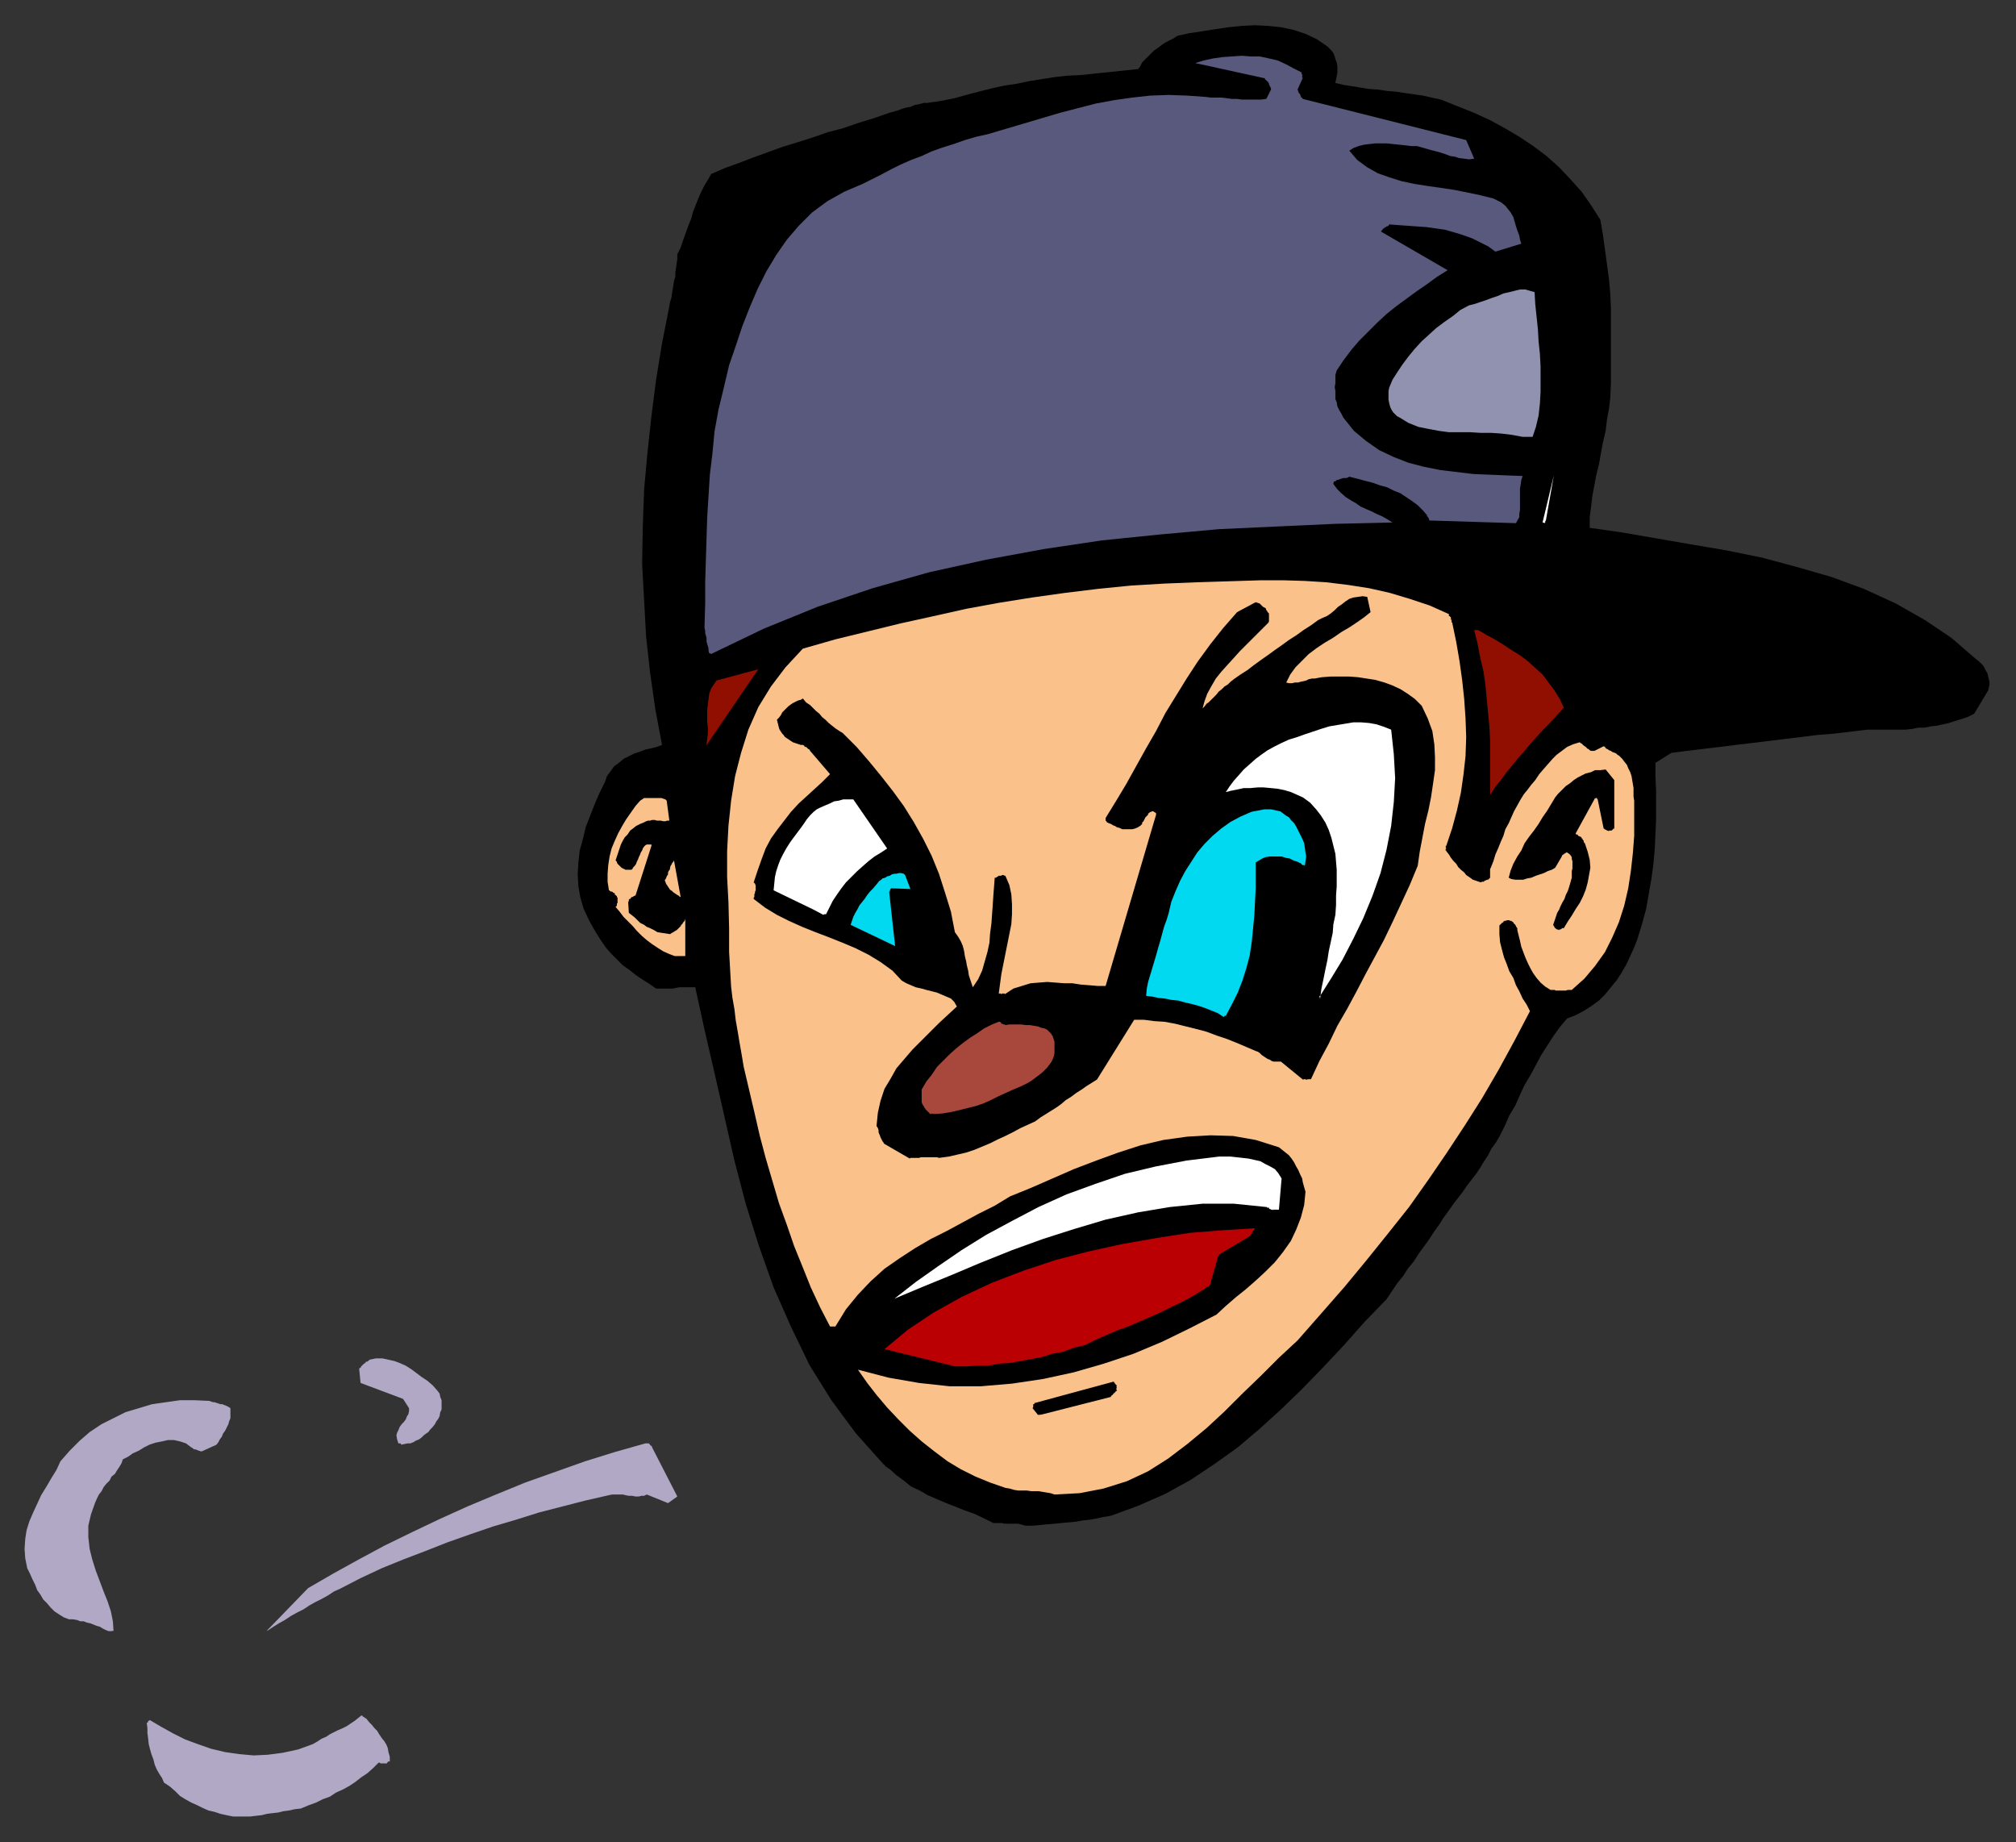
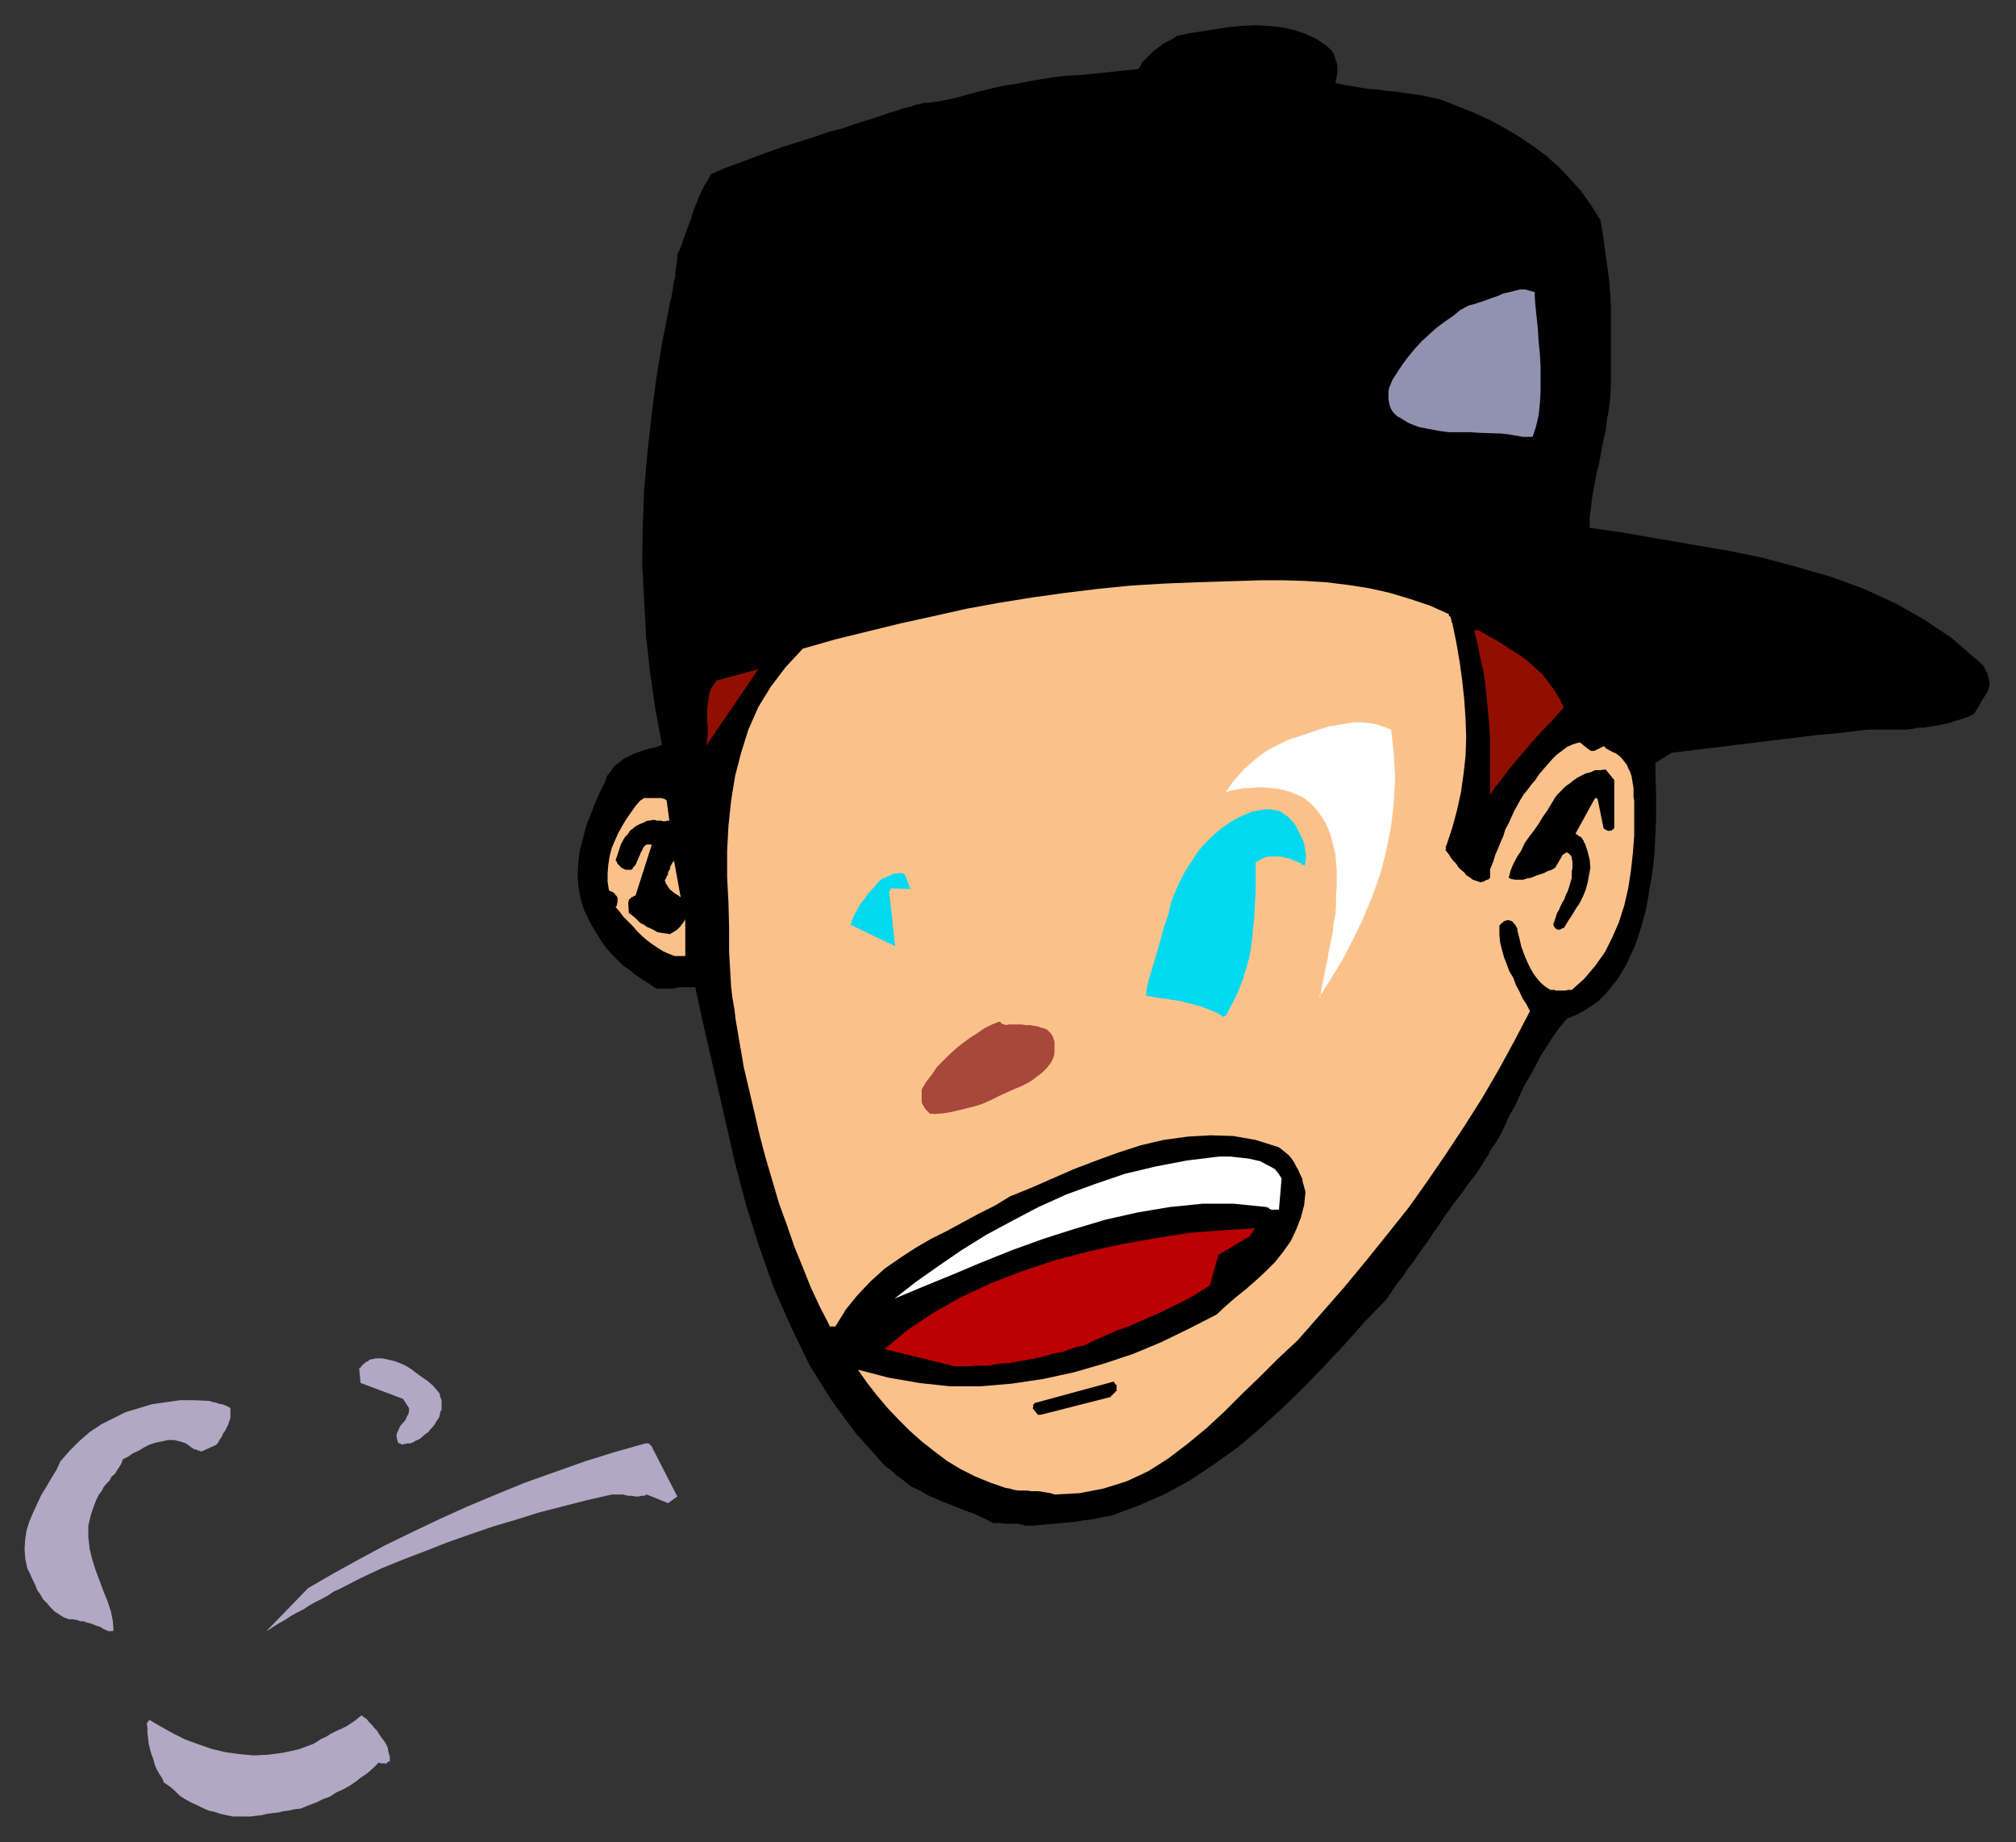
<svg xmlns="http://www.w3.org/2000/svg" xmlns:ns1="http://sodipodi.sourceforge.net/DTD/sodipodi-0.dtd" xmlns:ns2="http://www.inkscape.org/namespaces/inkscape" version="1.0" width="129.808mm" height="118.617mm" id="svg51" ns1:docname="CCM00884.WMF">
  <rect width="100%" height="100%" fill="#333333" stroke="none" />
  <ns1:namedview pagecolor="#ffffff" bordercolor="#666666" borderopacity="1" objecttolerance="10" gridtolerance="10" guidetolerance="10" ns2:pageopacity="0" ns2:pageshadow="2" ns2:window-width="640" ns2:window-height="480" id="namedview53" />
  <defs id="defs3">
    <pattern id="WMFhbasepattern" patternUnits="userSpaceOnUse" width="6" height="6" x="0" y="0" />
  </defs>
  <path style="fill:#b0a8c4;fill-rule:evenodd;fill-opacity:1;stroke:none;" d="  M 56.722,442.019   L 58.176,442.019   L 59.469,442.019   L 60.923,442.019   L 62.216,441.858   L 63.67,441.696   L 64.963,441.373   L 66.256,441.211   L 67.71,441.05   L 69.003,440.727   L 70.296,440.565   L 71.75,440.242   L 73.205,440.081   L 75.144,439.273   L 76.922,438.627   L 78.538,437.819   L 80.315,437.173   L 81.77,436.203   L 83.547,435.395   L 85.002,434.588   L 86.456,433.618   L 87.91,432.487   L 89.365,431.518   L 90.819,430.226   L 92.112,428.933   L 92.435,428.933   L 92.597,429.095   L 92.597,429.095   L 92.92,429.095   L 93.081,429.095   L 93.081,429.095   L 93.243,429.095   L 93.405,429.095   L 93.566,429.095   L 93.566,429.095   L 93.889,429.095   L 94.051,429.256   L 94.051,429.095   L 94.051,429.095   L 94.213,428.933   L 94.213,428.933   L 94.374,428.772   L 94.374,428.772   L 94.536,428.61   L 94.536,428.61   L 94.536,428.61   L 94.697,428.61   L 94.859,428.61   L 94.859,428.61   L 94.859,427.479   L 94.536,426.348   L 94.374,425.379   L 94.051,424.571   L 93.566,423.763   L 92.92,422.956   L 92.273,421.986   L 91.789,421.178   L 91.142,420.532   L 90.496,419.724   L 89.849,419.078   L 89.203,418.27   L 89.041,418.109   L 88.88,418.109   L 88.88,418.109   L 88.718,417.947   L 88.557,417.786   L 88.395,417.786   L 88.395,417.786   L 88.234,417.624   L 88.234,417.463   L 88.072,417.463   L 88.072,417.463   L 87.91,417.463   L 87.102,418.109   L 86.294,418.755   L 85.325,419.401   L 84.355,420.048   L 83.386,420.532   L 82.254,421.017   L 81.285,421.502   L 80.315,421.986   L 79.346,422.632   L 78.214,423.117   L 77.245,423.763   L 76.114,424.41   L 72.558,425.702   L 68.842,426.51   L 65.125,426.994   L 61.731,427.156   L 58.176,426.833   L 54.782,426.348   L 51.389,425.54   L 48.157,424.41   L 45.086,423.279   L 42.178,421.825   L 39.269,420.209   L 36.522,418.594   L 36.36,418.594   L 36.198,418.755   L 36.198,418.755   L 36.198,418.755   L 36.198,418.755   L 36.198,418.755   L 36.037,418.755   L 36.037,418.917   L 36.037,418.917   L 36.037,419.078   L 36.037,419.078   L 35.714,419.24   L 35.875,420.532   L 35.875,421.663   L 36.037,422.956   L 36.198,424.41   L 36.522,425.702   L 36.845,426.833   L 37.33,428.125   L 37.653,429.418   L 38.138,430.549   L 38.784,431.68   L 39.43,432.649   L 39.915,433.78   L 41.37,434.749   L 42.662,435.88   L 43.794,437.011   L 45.086,437.819   L 46.541,438.627   L 47.995,439.273   L 49.288,439.919   L 50.742,440.565   L 52.197,440.888   L 53.651,441.373   L 55.106,441.696   L 56.722,442.019   L 56.722,442.019  z " id="path5" />
  <path style="fill:#b0a8c4;fill-rule:evenodd;fill-opacity:1;stroke:none;" d="  M 26.502,396.945   L 26.664,396.945   L 26.664,396.783   L 26.664,396.945   L 26.664,396.783   L 26.826,396.945   L 26.987,396.945   L 27.149,396.945   L 27.149,396.945   L 27.31,396.783   L 27.472,396.945   L 27.634,396.783   L 27.634,396.945   L 27.472,394.522   L 26.987,392.098   L 26.179,389.675   L 25.21,387.252   L 24.24,384.667   L 23.27,382.082   L 22.462,379.497   L 21.816,376.912   L 21.493,374.004   L 21.493,371.257   L 22.139,368.511   L 23.109,365.764   L 23.594,364.634   L 24.078,363.664   L 24.725,362.856   L 25.21,361.887   L 25.856,361.079   L 26.664,360.272   L 27.149,359.302   L 27.957,358.656   L 28.442,357.848   L 29.088,356.879   L 29.573,356.071   L 29.896,355.102   L 31.189,354.455   L 32.32,353.648   L 33.774,353.001   L 35.067,352.194   L 36.36,351.547   L 37.814,351.063   L 39.43,350.74   L 40.885,350.417   L 42.339,350.417   L 43.794,350.74   L 45.248,351.224   L 46.541,352.194   L 46.864,352.355   L 47.026,352.517   L 47.187,352.678   L 47.51,352.678   L 47.672,352.678   L 47.834,352.84   L 47.995,352.84   L 48.318,353.001   L 48.48,353.001   L 48.803,353.163   L 48.965,353.163   L 49.126,353.163   L 52.682,351.547   L 53.166,350.901   L 53.49,350.255   L 53.974,349.609   L 54.298,348.801   L 54.782,348.155   L 55.106,347.509   L 55.59,346.539   L 55.752,345.893   L 56.075,345.085   L 56.075,344.116   L 56.075,343.308   L 56.075,342.662   L 55.59,342.339   L 55.267,342.177   L 54.944,342.016   L 54.459,341.854   L 54.136,341.693   L 53.651,341.693   L 53.166,341.531   L 52.682,341.369   L 52.197,341.208   L 51.874,341.208   L 51.389,341.046   L 50.904,340.885   L 47.349,340.723   L 43.794,340.723   L 40.4,341.208   L 37.006,341.693   L 33.774,342.662   L 30.542,343.631   L 27.634,345.085   L 24.725,346.539   L 21.816,348.478   L 19.392,350.578   L 16.968,353.001   L 14.706,355.586   L 13.736,357.687   L 12.443,359.787   L 11.312,361.726   L 10.019,363.826   L 9.05,365.926   L 8.08,368.026   L 7.11,370.288   L 6.464,372.388   L 6.141,374.489   L 5.979,376.912   L 6.141,379.174   L 6.626,381.597   L 7.272,382.889   L 7.918,384.344   L 8.565,385.636   L 9.05,386.928   L 9.858,388.059   L 10.504,389.19   L 11.474,390.16   L 12.282,391.129   L 13.251,392.098   L 14.221,392.744   L 15.514,393.552   L 16.806,394.037   L 17.776,394.037   L 18.746,394.198   L 19.554,394.522   L 20.362,394.522   L 21.17,394.845   L 21.978,395.006   L 22.786,395.329   L 23.594,395.652   L 24.24,395.814   L 25.048,396.299   L 25.694,396.622   L 26.502,396.945   L 26.502,396.945  z " id="path7" />
  <path style="fill:#b0a8c4;fill-rule:evenodd;fill-opacity:1;stroke:none;" d="  M 65.125,396.783   L 66.579,395.814   L 67.872,395.006   L 69.326,394.198   L 70.781,393.229   L 72.235,392.421   L 73.851,391.614   L 75.306,390.644   L 76.76,389.836   L 78.376,389.029   L 79.83,388.221   L 81.285,387.252   L 82.739,386.605   L 87.749,384.02   L 92.92,381.597   L 98.091,379.497   L 103.585,377.397   L 108.918,375.296   L 114.413,373.358   L 120.069,371.419   L 125.563,369.803   L 131.219,368.026   L 136.875,366.572   L 142.531,365.118   L 148.187,363.826   L 148.995,363.664   L 149.803,363.664   L 150.611,363.664   L 151.581,363.664   L 152.227,363.826   L 153.035,363.987   L 153.843,363.987   L 154.651,364.149   L 155.459,364.149   L 156.105,363.987   L 156.752,363.987   L 157.398,363.664   L 162.569,365.764   L 164.832,364.149   L 158.691,352.194   L 158.691,352.194   L 158.691,352.032   L 158.529,351.871   L 158.368,351.709   L 158.206,351.709   L 158.206,351.547   L 158.045,351.386   L 157.883,351.224   L 157.721,351.224   L 157.56,351.224   L 157.237,351.224   L 157.075,351.224   L 149.641,353.325   L 142.369,355.586   L 135.097,358.171   L 127.825,360.756   L 120.715,363.664   L 113.766,366.572   L 106.979,369.642   L 100.192,372.873   L 93.566,376.104   L 87.264,379.497   L 81.123,382.889   L 74.982,386.444   L 64.802,396.945   L 64.963,396.783   L 64.963,396.783   L 64.963,396.783   L 64.963,396.783   L 65.125,396.783   L 65.125,396.783   L 65.125,396.783   L 65.125,396.783   L 65.125,396.783   L 65.125,396.783   L 65.125,396.783   L 65.125,396.783   L 65.125,396.783  z " id="path9" />
  <path style="fill:#000000;fill-rule:evenodd;fill-opacity:1;stroke:none;" d="  M 249.51,371.257   L 251.288,371.257   L 253.065,371.096   L 254.681,370.934   L 256.621,370.773   L 258.237,370.611   L 260.014,370.45   L 261.792,370.288   L 263.569,369.965   L 265.185,369.803   L 266.963,369.48   L 268.417,369.157   L 270.356,368.834   L 276.982,366.411   L 283.608,363.503   L 289.748,360.11   L 295.566,356.233   L 301.222,352.194   L 306.555,347.67   L 311.888,342.823   L 316.897,337.977   L 322.068,332.645   L 327.078,327.314   L 332.088,321.659   L 337.42,316.167   L 338.713,314.228   L 340.006,312.289   L 341.46,310.512   L 342.592,308.735   L 344.046,306.958   L 345.177,305.181   L 346.47,303.404   L 347.763,301.626   L 348.894,299.849   L 350.187,298.072   L 351.318,296.295   L 352.611,294.518   L 353.742,292.902   L 354.873,291.448   L 356.004,289.994   L 356.974,288.54   L 358.105,287.086   L 359.236,285.632   L 360.206,284.178   L 361.176,282.563   L 362.145,281.109   L 362.953,279.493   L 363.923,278.201   L 364.892,276.585   L 366.185,274   L 367.316,271.415   L 368.771,268.992   L 369.902,266.407   L 371.033,263.984   L 372.488,261.56   L 373.78,259.137   L 375.073,256.714   L 376.528,254.452   L 377.982,252.19   L 379.598,249.928   L 381.376,247.828   L 383.476,247.02   L 385.577,245.889   L 387.355,244.758   L 389.132,243.466   L 390.587,242.012   L 392.041,240.235   L 393.496,238.458   L 394.627,236.681   L 395.758,234.742   L 396.728,232.642   L 397.697,230.541   L 398.505,228.441   L 399.636,224.725   L 400.606,221.171   L 401.252,217.455   L 401.899,213.74   L 402.384,210.185   L 402.707,206.47   L 402.868,202.915   L 403.03,199.361   L 403.03,195.968   L 403.03,192.576   L 402.868,189.021   L 402.868,185.629   L 406.747,183.205   L 410.464,182.721   L 414.504,182.236   L 418.544,181.751   L 422.422,181.267   L 426.462,180.782   L 430.502,180.297   L 434.38,179.813   L 438.42,179.328   L 442.299,178.843   L 446.339,178.52   L 450.379,178.036   L 454.419,177.551   L 455.065,177.551   L 455.711,177.551   L 456.358,177.551   L 457.004,177.551   L 457.651,177.551   L 458.297,177.551   L 458.943,177.551   L 459.428,177.551   L 460.075,177.551   L 460.721,177.551   L 461.367,177.551   L 461.852,177.551   L 463.63,177.551   L 465.246,177.389   L 466.862,177.066   L 468.316,177.066   L 469.932,176.743   L 471.387,176.582   L 472.841,176.258   L 474.295,175.935   L 475.75,175.451   L 477.366,174.966   L 478.82,174.481   L 480.436,173.673   L 483.83,168.019   L 483.991,167.373   L 484.153,166.565   L 484.153,165.919   L 483.991,165.273   L 483.83,164.626   L 483.668,163.819   L 483.345,163.334   L 483.022,162.688   L 482.699,162.041   L 482.052,161.395   L 481.567,160.911   L 480.921,160.426   L 474.942,155.256   L 468.478,150.894   L 461.367,146.855   L 453.611,143.301   L 445.692,140.393   L 437.289,137.969   L 428.886,135.708   L 420.16,133.931   L 411.595,132.477   L 403.192,131.023   L 394.788,129.569   L 386.87,128.438   L 386.87,125.853   L 387.193,123.429   L 387.516,120.683   L 388.001,118.098   L 388.486,115.513   L 389.132,112.928   L 389.617,110.182   L 390.102,107.597   L 390.748,104.85   L 391.072,102.104   L 391.556,99.519   L 391.88,96.772   L 392.041,93.057   L 392.041,89.502   L 392.041,85.948   L 392.041,82.232   L 392.041,78.678   L 392.041,75.124   L 391.88,71.57   L 391.556,67.854   L 391.072,64.3   L 390.587,60.745   L 390.102,57.191   L 389.456,53.475   L 387.193,49.921   L 384.931,46.69   L 382.184,43.62   L 379.436,40.712   L 376.366,37.966   L 373.134,35.542   L 369.74,33.281   L 366.185,31.18   L 362.63,29.242   L 358.752,27.465   L 354.712,25.849   L 350.672,24.234   L 348.409,23.749   L 346.308,23.264   L 344.046,22.941   L 341.784,22.618   L 339.683,22.295   L 337.582,22.133   L 335.481,21.81   L 333.219,21.649   L 331.118,21.325   L 329.179,21.002   L 327.078,20.679   L 324.977,20.195   L 325.139,19.387   L 325.3,18.579   L 325.462,17.771   L 325.462,16.963   L 325.462,16.156   L 325.3,15.186   L 324.977,14.379   L 324.816,13.732   L 324.492,12.925   L 324.008,12.278   L 323.523,11.794   L 323.038,11.309   L 320.452,9.532   L 317.705,8.239   L 314.796,7.27   L 311.726,6.624   L 308.656,6.301   L 305.424,6.139   L 302.192,6.301   L 298.96,6.624   L 295.728,7.108   L 292.657,7.593   L 289.425,8.078   L 286.516,8.724   L 285.547,9.37   L 284.577,9.855   L 283.608,10.34   L 282.638,10.986   L 281.83,11.632   L 280.86,12.278   L 280.052,13.086   L 279.406,13.732   L 278.598,14.54   L 277.952,15.186   L 277.467,16.156   L 276.982,16.802   L 266.155,17.933   L 263.084,18.256   L 259.853,18.417   L 256.782,18.741   L 253.712,19.225   L 250.641,19.71   L 247.571,20.356   L 244.339,20.841   L 241.43,21.487   L 238.198,22.295   L 235.128,23.103   L 232.219,23.91   L 228.987,24.557   L 228.017,24.718   L 226.725,24.88   L 225.755,25.041   L 224.785,25.041   L 223.654,25.364   L 222.685,25.526   L 221.553,26.011   L 220.584,26.172   L 219.453,26.495   L 218.645,26.818   L 217.513,27.142   L 216.382,27.465   L 212.665,28.757   L 208.949,29.888   L 205.232,31.18   L 201.515,32.15   L 197.798,33.442   L 194.243,34.573   L 190.526,35.704   L 186.971,36.996   L 183.416,38.289   L 180.022,39.581   L 176.467,40.874   L 173.073,42.328   L 172.265,43.782   L 171.457,45.074   L 170.649,46.69   L 170.003,48.144   L 169.357,49.759   L 168.71,51.375   L 168.225,53.152   L 167.579,54.768   L 166.933,56.545   L 166.286,58.322   L 165.64,60.261   L 164.832,61.876   L 164.832,63.007   L 164.67,64.138   L 164.509,65.269   L 164.347,66.4   L 164.347,67.369   L 164.024,68.339   L 163.862,69.469   L 163.701,70.439   L 163.539,71.408   L 163.377,72.539   L 163.054,73.508   L 162.893,74.478   L 161.115,83.525   L 159.661,92.41   L 158.529,101.296   L 157.56,110.182   L 156.752,119.067   L 156.429,128.114   L 156.267,137.162   L 156.752,146.047   L 157.237,154.933   L 158.206,163.657   L 159.499,172.704   L 161.115,181.267   L 159.822,181.751   L 158.529,182.074   L 157.075,182.398   L 155.782,182.882   L 154.328,183.367   L 153.035,184.013   L 151.742,184.659   L 150.611,185.629   L 149.48,186.436   L 148.672,187.567   L 147.702,188.86   L 147.217,190.314   L 145.925,192.899   L 144.793,195.484   L 143.662,198.392   L 142.531,201.3   L 141.885,204.046   L 141.077,206.954   L 140.753,209.862   L 140.592,212.77   L 140.753,215.678   L 141.238,218.425   L 142.046,221.171   L 143.339,223.918   L 144.309,225.695   L 145.278,227.31   L 146.409,229.087   L 147.541,230.703   L 148.833,232.157   L 150.126,233.45   L 151.581,234.904   L 153.197,236.034   L 154.813,237.327   L 156.267,238.296   L 158.045,239.427   L 159.661,240.558   L 160.469,240.558   L 161.277,240.558   L 162.085,240.558   L 162.893,240.558   L 163.701,240.558   L 164.509,240.396   L 165.317,240.235   L 166.125,240.235   L 166.771,240.235   L 167.741,240.235   L 168.549,240.235   L 169.195,240.235   L 171.457,250.575   L 173.881,261.076   L 176.305,271.738   L 178.729,282.401   L 181.477,292.902   L 184.709,303.242   L 188.264,313.259   L 192.465,322.79   L 196.99,332.161   L 202.323,340.723   L 208.302,348.801   L 215.089,356.394   L 215.251,356.394   L 215.251,356.394   L 215.251,356.556   L 215.413,356.717   L 215.574,356.879   L 215.736,356.879   L 215.736,357.04   L 215.897,357.04   L 216.059,357.202   L 216.221,357.364   L 216.221,357.364   L 216.382,357.364   L 218.16,358.979   L 219.937,360.272   L 221.715,361.726   L 223.816,362.695   L 225.755,363.826   L 228.017,364.795   L 230.28,365.764   L 232.381,366.572   L 234.805,367.542   L 237.067,368.349   L 239.491,369.48   L 241.753,370.611   L 242.4,370.611   L 243.208,370.611   L 243.854,370.611   L 244.501,370.773   L 245.147,370.773   L 245.793,370.773   L 246.44,370.773   L 247.086,370.773   L 247.733,370.773   L 248.379,370.934   L 249.025,371.096   L 249.51,371.257   L 249.51,371.257  z " id="path11" />
  <path style="fill:#fac28a;fill-rule:evenodd;fill-opacity:1;stroke:none;" d="  M 256.621,363.664   L 262.761,363.341   L 268.579,362.21   L 274.235,360.433   L 279.406,358.01   L 284.254,354.94   L 288.94,351.386   L 293.627,347.509   L 297.99,343.47   L 302.353,339.108   L 306.878,334.746   L 311.241,330.384   L 315.766,326.183   L 321.584,319.559   L 327.24,313.097   L 332.572,306.635   L 337.905,300.011   L 342.915,293.71   L 347.601,287.086   L 352.126,280.463   L 356.489,273.839   L 360.691,267.215   L 364.731,260.268   L 368.609,253.159   L 372.326,246.051   L 371.518,244.435   L 370.548,242.981   L 369.74,241.204   L 368.932,239.75   L 368.286,237.973   L 367.316,236.358   L 366.67,234.58   L 366.024,232.965   L 365.539,231.188   L 365.054,229.249   L 364.892,227.31   L 364.892,225.533   L 364.892,225.372   L 364.892,225.21   L 365.054,225.049   L 365.216,224.887   L 365.377,224.725   L 365.539,224.564   L 365.862,224.402   L 365.862,224.241   L 366.185,224.079   L 366.347,224.079   L 366.832,223.918   L 367.155,223.918   L 367.316,223.918   L 367.478,224.079   L 367.801,224.079   L 367.963,224.241   L 368.286,224.402   L 368.286,224.564   L 368.609,224.887   L 368.771,225.049   L 368.932,225.372   L 369.094,225.695   L 369.256,225.856   L 369.256,226.341   L 369.579,227.633   L 369.902,228.926   L 370.225,230.38   L 370.71,231.672   L 371.195,232.965   L 371.841,234.419   L 372.488,235.711   L 373.134,236.842   L 373.942,237.973   L 374.912,239.104   L 376.043,240.073   L 377.336,240.881   L 377.82,240.881   L 378.305,240.881   L 378.628,241.043   L 379.113,241.043   L 379.598,241.043   L 379.921,241.043   L 380.406,241.043   L 380.729,241.043   L 381.052,241.043   L 381.537,240.881   L 382.022,240.881   L 382.507,240.881   L 385.577,238.135   L 388.163,235.065   L 390.587,231.672   L 392.364,228.118   L 393.98,224.402   L 395.273,220.363   L 396.243,216.163   L 396.889,211.962   L 397.374,207.6   L 397.697,203.4   L 397.697,199.038   L 397.697,194.837   L 397.536,193.868   L 397.536,192.899   L 397.536,191.768   L 397.374,190.799   L 397.212,189.829   L 397.051,188.86   L 396.728,187.891   L 396.243,186.921   L 395.92,186.113   L 395.273,185.306   L 394.788,184.659   L 393.98,183.852   L 393.657,183.69   L 393.334,183.367   L 393.011,183.205   L 392.526,183.044   L 392.203,182.882   L 392.041,182.721   L 391.556,182.559   L 391.395,182.398   L 391.072,182.236   L 390.748,182.074   L 390.587,181.751   L 390.264,181.59   L 388.001,182.721   L 387.516,182.721   L 387.193,182.721   L 386.87,182.559   L 386.547,182.236   L 386.385,182.236   L 386.062,181.913   L 385.9,181.751   L 385.416,181.428   L 385.254,181.267   L 384.931,180.944   L 384.608,180.782   L 384.446,180.62   L 382.83,181.105   L 381.376,181.751   L 380.083,182.721   L 378.79,183.69   L 377.82,184.659   L 376.689,185.952   L 375.558,187.244   L 374.588,188.375   L 373.619,189.829   L 372.649,190.96   L 371.68,192.253   L 370.872,193.222   L 370.064,194.514   L 369.256,195.968   L 368.448,197.422   L 367.801,198.876   L 367.155,200.33   L 366.347,201.784   L 365.862,203.4   L 365.216,204.854   L 364.569,206.47   L 363.923,207.924   L 363.438,209.539   L 362.792,211.155   L 362.63,211.478   L 362.63,211.639   L 362.63,211.962   L 362.63,212.124   L 362.63,212.286   L 362.63,212.609   L 362.63,212.609   L 362.63,212.77   L 362.63,213.093   L 362.63,213.093   L 362.63,213.416   L 362.63,213.578   L 362.468,213.74   L 362.307,213.901   L 362.145,214.063   L 361.984,214.063   L 361.822,214.063   L 361.66,214.224   L 361.499,214.224   L 361.176,214.386   L 361.176,214.547   L 360.852,214.547   L 360.691,214.547   L 360.368,214.709   L 359.398,214.386   L 358.428,214.063   L 357.782,213.578   L 356.812,212.932   L 356.328,212.286   L 355.52,211.639   L 354.873,210.993   L 354.388,210.185   L 353.742,209.539   L 353.096,208.731   L 352.611,207.924   L 351.964,207.116   L 351.964,206.954   L 351.803,206.954   L 351.803,206.793   L 351.803,206.631   L 351.964,206.47   L 351.803,206.47   L 351.964,206.308   L 351.803,206.146   L 351.803,205.985   L 351.964,205.985   L 351.803,205.823   L 351.964,205.823   L 353.419,201.461   L 354.55,197.261   L 355.52,192.899   L 356.166,188.375   L 356.651,184.013   L 356.812,179.328   L 356.651,174.804   L 356.328,170.119   L 355.843,165.596   L 355.196,160.911   L 354.388,156.225   L 353.419,151.54   L 353.257,151.379   L 353.257,151.056   L 353.257,150.894   L 353.096,150.732   L 353.096,150.571   L 353.096,150.409   L 353.096,150.248   L 352.934,150.086   L 352.772,149.925   L 352.611,149.925   L 352.611,149.763   L 352.611,149.44   L 347.924,147.34   L 343.076,145.724   L 338.228,144.27   L 333.219,143.139   L 328.048,142.331   L 322.715,141.685   L 317.544,141.362   L 312.211,141.201   L 306.878,141.201   L 301.707,141.362   L 296.536,141.524   L 291.364,141.685   L 283.284,142.008   L 275.204,142.493   L 267.125,143.301   L 259.206,144.27   L 251.126,145.401   L 243.046,146.694   L 235.128,148.148   L 227.209,149.925   L 219.129,151.702   L 211.211,153.64   L 203.293,155.579   L 195.374,157.841   L 191.173,162.365   L 187.617,167.05   L 184.547,172.058   L 182.123,177.551   L 180.345,183.205   L 178.891,188.86   L 177.921,194.837   L 177.275,200.977   L 176.952,207.116   L 176.952,213.416   L 177.275,219.556   L 177.437,225.856   L 177.437,228.764   L 177.437,231.672   L 177.598,234.419   L 177.76,237.327   L 177.921,240.073   L 178.245,242.82   L 178.729,245.566   L 179.053,248.313   L 179.537,251.059   L 180.022,253.967   L 180.507,256.714   L 180.992,259.622   L 182.285,265.115   L 183.577,270.608   L 184.87,276.262   L 186.325,281.755   L 187.941,287.248   L 189.557,292.741   L 191.496,298.072   L 193.273,303.242   L 195.374,308.412   L 197.313,313.259   L 199.576,318.105   L 202,322.79   L 202.161,322.79   L 202.323,322.79   L 202.485,322.79   L 202.485,322.79   L 202.646,322.79   L 202.808,322.79   L 202.808,322.79   L 202.969,322.79   L 202.969,322.79   L 203.131,322.79   L 203.293,322.79   L 203.293,322.79   L 205.878,318.59   L 208.787,315.036   L 211.857,311.805   L 215.251,308.735   L 218.968,306.15   L 222.685,303.727   L 226.563,301.465   L 230.441,299.526   L 234.32,297.426   L 238.198,295.326   L 242.077,293.387   L 245.793,291.125   L 250.965,289.025   L 256.136,286.763   L 261.307,284.501   L 266.801,282.401   L 272.134,280.463   L 277.628,278.685   L 283.123,277.393   L 288.94,276.585   L 294.596,276.262   L 300.091,276.424   L 305.585,277.393   L 311.241,279.17   L 312.049,279.816   L 312.857,280.463   L 313.665,281.109   L 314.312,281.917   L 314.958,282.886   L 315.443,283.855   L 315.928,284.663   L 316.412,285.794   L 316.897,286.763   L 317.059,287.733   L 317.382,288.863   L 317.705,289.994   L 317.382,293.226   L 316.574,296.295   L 315.443,299.203   L 314.15,301.95   L 312.211,304.696   L 310.272,307.119   L 308.009,309.381   L 305.747,311.481   L 303.161,313.743   L 300.737,315.682   L 298.313,317.782   L 296.051,319.882   L 289.425,323.275   L 282.8,326.506   L 275.851,329.414   L 268.579,331.838   L 261.307,333.938   L 253.873,335.553   L 246.278,336.684   L 238.683,337.33   L 231.088,337.33   L 223.654,336.523   L 216.221,335.23   L 208.787,333.292   L 211.049,336.523   L 213.312,339.431   L 215.897,342.5   L 218.645,345.408   L 221.392,348.155   L 224.301,350.74   L 227.371,353.163   L 230.603,355.586   L 233.835,357.525   L 237.39,359.302   L 240.945,360.756   L 244.662,362.049   L 245.632,362.21   L 246.763,362.533   L 247.733,362.695   L 248.864,362.695   L 249.833,362.695   L 250.965,362.856   L 251.773,362.856   L 252.742,362.856   L 253.712,363.018   L 254.681,363.18   L 255.651,363.341   L 256.621,363.664   L 256.621,363.664  z " id="path13" />
  <path style="fill:#b0a8c4;fill-rule:evenodd;fill-opacity:1;stroke:none;" d="  M 97.606,351.547   L 98.414,351.386   L 99.222,351.224   L 99.869,351.224   L 100.677,350.901   L 101.161,350.578   L 101.969,350.255   L 102.616,349.77   L 103.101,349.286   L 103.747,348.801   L 104.232,348.478   L 104.717,347.832   L 105.201,347.347   L 105.848,346.539   L 106.171,345.893   L 106.656,345.247   L 106.979,344.601   L 107.141,343.631   L 107.464,342.985   L 107.464,342.177   L 107.464,341.369   L 107.464,340.723   L 107.141,339.915   L 106.979,339.108   L 106.494,338.461   L 105.363,337.169   L 104.07,336.038   L 102.616,335.069   L 101.323,334.099   L 100.03,333.13   L 98.737,332.322   L 97.283,331.676   L 95.99,331.191   L 94.536,330.868   L 93.081,330.545   L 91.465,330.545   L 89.849,330.868   L 89.849,331.03   L 89.526,331.191   L 89.365,331.353   L 89.041,331.353   L 88.88,331.676   L 88.557,331.838   L 88.395,331.999   L 88.072,332.322   L 87.91,332.484   L 87.749,332.807   L 87.426,332.968   L 87.426,333.292   L 87.749,336.523   L 98.091,340.4   L 99.545,342.662   L 99.545,343.308   L 99.384,344.116   L 99.061,344.601   L 98.737,345.408   L 98.253,346.055   L 97.768,346.539   L 97.283,347.185   L 96.96,347.993   L 96.637,348.639   L 96.475,349.286   L 96.637,350.255   L 96.96,351.224   L 96.96,351.224   L 97.121,351.224   L 97.121,351.224   L 97.283,351.224   L 97.283,351.224   L 97.445,351.224   L 97.445,351.224   L 97.445,351.224   L 97.445,351.224   L 97.445,351.224   L 97.606,351.386   L 97.606,351.547   L 97.606,351.547  z " id="path15" />
  <path style="fill:#000000;fill-rule:evenodd;fill-opacity:1;stroke:none;" d="  M 253.227,344.277   L 270.356,339.915   L 270.356,339.754   L 270.518,339.592   L 270.68,339.431   L 270.841,339.431   L 270.841,339.269   L 271.003,339.108   L 271.164,338.946   L 271.326,338.946   L 271.326,338.784   L 271.488,338.623   L 271.649,338.461   L 271.811,338.461   L 271.811,338.3   L 271.649,338.138   L 271.649,338.138   L 271.649,337.977   L 271.811,337.977   L 271.649,337.815   L 271.811,337.654   L 271.649,337.492   L 271.649,337.492   L 271.811,337.33   L 271.649,337.169   L 271.811,337.169   L 271.649,337.007   L 271.649,337.007   L 271.649,337.007   L 271.488,336.846   L 271.488,336.846   L 271.326,336.684   L 271.326,336.523   L 271.326,336.523   L 271.164,336.523   L 271.164,336.361   L 271.003,336.2   L 271.003,336.2   L 251.934,341.369   L 251.934,341.369   L 251.773,341.369   L 251.773,341.531   L 251.773,341.531   L 251.611,341.693   L 251.611,341.693   L 251.449,341.693   L 251.449,341.854   L 251.449,342.177   L 251.449,342.177   L 251.449,342.339   L 251.288,342.662   L 252.581,344.277   L 252.742,344.277   L 252.742,344.116   L 252.742,344.277   L 252.742,344.116   L 252.742,344.277   L 252.904,344.277   L 253.065,344.277   L 253.065,344.277   L 253.227,344.116   L 253.227,344.277   L 253.227,344.116   L 253.227,344.277   L 253.227,344.277  z " id="path17" />
  <path style="fill:#ba0003;fill-rule:evenodd;fill-opacity:1;stroke:none;" d="  M 232.381,332.484   L 235.128,332.484   L 237.875,332.322   L 240.461,332.322   L 243.046,331.838   L 245.632,331.676   L 248.379,331.191   L 250.965,330.707   L 253.55,330.222   L 256.136,329.414   L 258.721,328.93   L 261.307,327.96   L 264.054,327.314   L 266.64,326.022   L 269.225,324.891   L 271.811,323.76   L 274.558,322.79   L 277.144,321.659   L 279.729,320.529   L 282.315,319.398   L 284.9,318.105   L 287.324,316.974   L 289.748,315.682   L 292.172,314.228   L 294.435,312.774   L 296.536,305.342   L 304.131,300.819   L 305.424,298.88   L 297.505,299.365   L 289.425,300.011   L 281.184,301.303   L 272.942,302.757   L 264.862,304.534   L 256.782,306.635   L 249.025,309.22   L 241.43,312.128   L 234.158,315.52   L 227.209,319.398   L 220.907,323.598   L 215.251,328.283   L 232.381,332.484   L 232.381,332.484  z " id="path19" />
  <path style="fill:#ffffff;fill-rule:evenodd;fill-opacity:1;stroke:none;" d="  M 217.675,316.005   L 224.624,313.097   L 231.734,310.189   L 239.006,307.119   L 246.278,304.211   L 253.873,301.465   L 261.469,299.042   L 269.064,296.78   L 276.982,295.003   L 284.739,293.71   L 292.657,292.902   L 300.252,292.902   L 308.171,293.71   L 308.332,293.71   L 308.332,293.872   L 308.656,293.872   L 308.817,293.872   L 308.817,294.033   L 308.979,294.195   L 309.14,294.195   L 309.302,294.356   L 309.302,294.356   L 309.464,294.356   L 309.625,294.356   L 309.787,294.518   L 309.787,294.356   L 309.948,294.356   L 309.948,294.356   L 310.11,294.356   L 310.272,294.356   L 310.272,294.356   L 310.433,294.356   L 310.595,294.356   L 310.756,294.356   L 310.756,294.356   L 310.918,294.356   L 311.241,294.356   L 311.888,286.763   L 311.08,285.471   L 310.272,284.501   L 309.14,283.855   L 307.848,283.209   L 306.716,282.563   L 305.262,282.24   L 303.808,281.917   L 302.353,281.755   L 300.899,281.593   L 299.444,281.432   L 297.99,281.432   L 296.697,281.432   L 288.779,282.401   L 281.184,283.855   L 273.75,285.632   L 266.64,288.056   L 259.529,290.641   L 252.742,293.71   L 246.278,297.103   L 239.976,300.496   L 233.997,304.211   L 228.341,308.089   L 222.846,311.966   L 217.675,316.005   L 217.675,316.005  z " id="path21" />
-   <path style="fill:#000000;fill-rule:evenodd;fill-opacity:1;stroke:none;" d="  M 221.877,281.755   L 222.523,281.755   L 223.008,281.755   L 223.654,281.755   L 224.139,281.593   L 224.785,281.593   L 225.27,281.593   L 225.755,281.593   L 226.401,281.593   L 227.048,281.593   L 227.533,281.593   L 228.017,281.593   L 228.502,281.755   L 230.926,281.432   L 233.027,280.947   L 235.128,280.463   L 237.067,279.816   L 239.006,279.009   L 240.945,278.201   L 242.885,277.231   L 244.662,276.424   L 246.601,275.454   L 248.379,274.485   L 250.157,273.677   L 251.934,272.869   L 253.227,271.9   L 254.52,271.092   L 255.813,270.284   L 257.105,269.477   L 258.237,268.669   L 259.368,267.7   L 260.661,266.892   L 261.953,265.922   L 263.246,265.115   L 264.377,264.307   L 265.67,263.499   L 266.963,262.691   L 276.012,248.151   L 278.436,248.151   L 280.86,248.474   L 283.446,248.636   L 286.032,249.12   L 288.617,249.767   L 291.203,250.413   L 293.627,251.059   L 296.212,252.029   L 298.636,252.836   L 301.06,253.806   L 303.323,254.775   L 305.585,255.744   L 306.07,255.906   L 306.555,256.229   L 307.04,256.714   L 307.524,257.037   L 308.009,257.36   L 308.494,257.683   L 308.979,257.845   L 309.464,258.168   L 309.948,258.329   L 310.433,258.329   L 311.08,258.329   L 311.726,258.329   L 317.059,262.691   L 317.22,262.691   L 317.382,262.53   L 317.382,262.691   L 317.544,262.53   L 317.705,262.691   L 317.867,262.691   L 318.028,262.691   L 318.19,262.691   L 318.352,262.53   L 318.513,262.691   L 318.836,262.53   L 318.998,262.691   L 321.099,258.168   L 323.361,253.967   L 325.462,249.605   L 327.886,245.405   L 330.148,241.204   L 332.249,237.165   L 334.512,232.965   L 336.774,228.764   L 338.875,224.402   L 340.976,219.879   L 343.076,215.355   L 345.016,210.67   L 345.5,207.277   L 346.147,203.885   L 346.793,200.492   L 347.601,197.261   L 348.248,194.03   L 348.732,190.799   L 349.217,187.406   L 349.217,184.175   L 349.056,181.105   L 348.571,177.874   L 347.44,174.804   L 345.985,171.735   L 344.369,170.119   L 342.592,168.827   L 340.814,167.696   L 338.713,166.727   L 336.936,166.08   L 334.673,165.434   L 332.572,165.111   L 330.472,164.788   L 328.371,164.626   L 326.108,164.626   L 323.846,164.626   L 321.745,164.788   L 320.776,164.949   L 319.968,165.111   L 319.321,165.111   L 318.513,165.273   L 317.867,165.596   L 317.22,165.757   L 316.412,165.919   L 315.928,166.08   L 315.12,166.08   L 314.473,166.242   L 313.665,166.242   L 313.019,166.08   L 313.988,164.142   L 315.281,162.365   L 316.897,160.749   L 318.513,159.133   L 320.452,157.679   L 322.392,156.387   L 324.331,155.256   L 326.432,153.802   L 328.371,152.671   L 330.31,151.379   L 331.926,150.248   L 333.542,148.955   L 332.734,145.24   L 331.603,145.078   L 330.472,145.24   L 329.34,145.401   L 328.371,145.724   L 327.401,146.37   L 326.593,147.017   L 325.624,147.663   L 324.816,148.471   L 323.846,149.278   L 322.876,149.925   L 321.745,150.409   L 320.776,150.894   L 318.998,152.186   L 317.22,153.317   L 315.443,154.61   L 313.665,155.741   L 311.888,157.033   L 310.272,158.164   L 308.494,159.457   L 306.878,160.587   L 305.1,161.88   L 303.646,163.011   L 301.868,164.142   L 300.252,165.273   L 299.444,165.919   L 298.798,166.565   L 297.99,167.05   L 297.344,167.696   L 296.536,168.342   L 296.051,168.988   L 295.404,169.635   L 294.758,170.281   L 294.112,170.927   L 293.627,171.25   L 293.142,171.896   L 292.657,172.381   L 293.142,170.604   L 293.788,168.827   L 294.758,167.05   L 295.889,165.111   L 297.182,163.495   L 298.636,161.88   L 300.252,160.103   L 301.707,158.487   L 303.484,156.71   L 305.1,155.094   L 306.878,153.317   L 308.656,151.54   L 308.656,151.54   L 308.656,151.379   L 308.817,151.379   L 308.817,151.217   L 308.817,150.894   L 308.817,150.732   L 308.817,150.571   L 308.817,150.409   L 308.817,150.086   L 308.817,149.925   L 308.817,149.763   L 308.817,149.44   L 308.817,149.278   L 308.494,148.955   L 308.332,148.632   L 308.171,148.471   L 308.009,147.986   L 307.686,147.824   L 307.363,147.663   L 307.04,147.34   L 306.878,147.178   L 306.555,146.855   L 306.07,146.694   L 305.585,146.532   L 301.06,148.955   L 297.667,152.833   L 294.596,156.71   L 291.526,160.911   L 288.779,165.111   L 286.193,169.311   L 283.608,173.512   L 281.345,177.874   L 278.921,182.074   L 276.497,186.436   L 274.073,190.799   L 271.649,194.837   L 269.064,199.038   L 269.064,199.199   L 269.064,199.361   L 269.064,199.361   L 269.064,199.523   L 269.064,199.684   L 269.225,199.846   L 269.225,199.846   L 269.387,200.007   L 269.387,200.007   L 269.387,200.169   L 269.548,200.169   L 269.872,200.33   L 270.356,200.492   L 270.841,200.815   L 271.326,200.977   L 271.811,201.3   L 272.457,201.461   L 273.104,201.784   L 273.75,201.784   L 274.235,201.784   L 275.043,201.784   L 275.528,201.784   L 276.174,201.623   L 276.982,201.3   L 277.144,201.138   L 277.467,200.977   L 277.628,200.815   L 277.952,200.492   L 277.952,200.169   L 278.275,199.846   L 278.436,199.523   L 278.598,199.199   L 278.76,198.876   L 278.921,198.715   L 279.244,198.392   L 279.406,198.23   L 279.406,197.907   L 279.568,197.907   L 279.729,197.745   L 279.891,197.584   L 280.052,197.584   L 280.376,197.422   L 280.537,197.422   L 280.699,197.422   L 280.86,197.584   L 281.184,197.745   L 281.345,197.907   L 281.345,198.23   L 269.064,239.912   L 267.125,239.912   L 265.185,239.75   L 263.084,239.589   L 260.984,239.266   L 259.045,239.266   L 256.944,239.104   L 254.843,238.942   L 252.742,239.104   L 250.803,239.266   L 248.702,239.912   L 246.601,240.558   L 244.662,241.85   L 244.501,241.85   L 244.339,241.689   L 244.177,241.85   L 244.016,241.689   L 243.854,241.85   L 243.693,241.85   L 243.693,241.85   L 243.531,241.85   L 243.369,241.689   L 243.208,241.85   L 243.208,241.689   L 243.046,241.85   L 243.369,239.427   L 243.693,237.004   L 244.177,234.58   L 244.662,232.157   L 245.147,229.734   L 245.632,227.31   L 246.117,224.887   L 246.278,222.464   L 246.278,220.04   L 246.117,217.617   L 245.632,215.355   L 244.662,213.093   L 244.501,213.093   L 244.177,212.932   L 244.177,212.932   L 243.854,212.932   L 243.693,213.093   L 243.531,213.093   L 243.208,213.093   L 243.046,213.093   L 242.885,213.255   L 242.561,213.416   L 242.4,213.578   L 242.077,213.578   L 241.915,215.678   L 241.753,217.778   L 241.592,220.202   L 241.43,222.464   L 241.269,224.725   L 240.945,227.149   L 240.784,229.411   L 240.299,231.672   L 239.653,233.934   L 239.006,236.196   L 238.037,238.296   L 236.744,240.235   L 236.421,239.266   L 236.097,238.296   L 235.774,237.327   L 235.613,236.196   L 235.289,234.904   L 235.128,233.934   L 234.805,232.642   L 234.643,231.511   L 234.32,230.218   L 233.835,229.087   L 233.189,227.957   L 232.381,226.826   L 231.411,221.817   L 229.957,217.132   L 228.502,212.609   L 226.725,208.247   L 224.624,204.046   L 222.361,200.007   L 219.937,196.13   L 217.352,192.576   L 214.443,188.86   L 211.534,185.306   L 208.464,181.751   L 205.07,178.359   L 204.262,177.874   L 203.293,177.228   L 202.485,176.582   L 201.677,175.935   L 200.869,175.128   L 200.061,174.481   L 199.414,173.673   L 198.606,173.027   L 197.798,172.219   L 197.152,171.573   L 196.182,170.927   L 195.374,169.958   L 194.889,170.281   L 194.243,170.442   L 193.597,170.765   L 192.95,171.089   L 192.465,171.412   L 191.819,171.896   L 191.334,172.381   L 190.849,172.866   L 190.365,173.35   L 190.041,173.997   L 189.557,174.643   L 189.072,175.128   L 189.233,175.774   L 189.395,176.42   L 189.557,177.066   L 189.718,177.551   L 190.041,178.036   L 190.365,178.52   L 190.688,178.843   L 191.011,179.328   L 191.496,179.651   L 191.981,179.974   L 192.465,180.297   L 192.95,180.62   L 193.435,180.782   L 193.92,180.944   L 194.405,181.105   L 194.889,181.267   L 195.374,181.267   L 195.697,181.428   L 195.859,181.751   L 196.182,181.751   L 196.505,182.074   L 196.667,182.236   L 196.99,182.398   L 197.152,182.721   L 202,188.375   L 200.061,190.314   L 198.121,192.091   L 196.182,193.868   L 194.405,195.484   L 192.465,197.584   L 190.849,199.684   L 189.233,201.784   L 187.617,204.046   L 186.325,206.47   L 185.355,209.054   L 184.385,211.801   L 183.416,214.709   L 183.739,215.032   L 183.901,215.517   L 183.901,216.001   L 183.901,216.324   L 183.901,216.648   L 183.739,216.971   L 183.739,217.294   L 183.577,217.617   L 183.577,217.778   L 183.577,218.263   L 183.416,218.425   L 183.416,218.748   L 186.163,220.848   L 189.072,222.625   L 191.981,224.079   L 195.213,225.533   L 198.445,226.826   L 201.838,228.118   L 205.07,229.411   L 208.141,230.703   L 211.373,232.319   L 214.281,234.096   L 217.19,236.196   L 219.453,238.619   L 220.584,239.266   L 221.715,239.75   L 222.846,240.235   L 224.301,240.558   L 225.432,240.881   L 226.725,241.204   L 228.017,241.527   L 229.149,242.012   L 230.28,242.497   L 231.411,242.981   L 232.219,243.789   L 232.865,244.92   L 230.765,246.859   L 228.502,248.959   L 226.401,251.059   L 224.301,253.159   L 222.038,255.421   L 220.099,257.683   L 218.16,259.945   L 216.705,262.53   L 215.251,264.953   L 214.281,267.861   L 213.635,270.769   L 213.312,274   L 213.635,274.485   L 213.797,274.97   L 213.797,275.454   L 213.958,275.939   L 214.12,276.262   L 214.281,276.747   L 214.443,277.07   L 214.605,277.393   L 214.766,277.716   L 214.928,277.878   L 215.089,278.201   L 215.251,278.362   L 221.392,281.917   L 221.553,281.755   L 221.553,281.755   L 221.553,281.755   L 221.715,281.755   L 221.715,281.755   L 221.877,281.755   L 221.877,281.755   L 221.877,281.755   L 221.877,281.755   L 221.877,281.755   L 221.877,281.755   L 221.877,281.755   L 221.877,281.755  z " id="path23" />
  <path style="fill:#a8473b;fill-rule:evenodd;fill-opacity:1;stroke:none;" d="  M 227.371,271.092   L 229.472,270.931   L 231.411,270.608   L 233.512,270.123   L 235.451,269.638   L 237.39,269.154   L 239.329,268.507   L 241.107,267.7   L 243.046,266.73   L 244.824,265.922   L 246.601,265.115   L 248.541,264.307   L 250.157,263.499   L 250.965,263.014   L 251.611,262.53   L 252.257,262.045   L 252.904,261.56   L 253.712,260.914   L 254.197,260.429   L 254.843,259.783   L 255.328,259.137   L 255.813,258.491   L 256.136,257.845   L 256.459,257.037   L 256.621,256.229   L 256.621,255.744   L 256.621,255.26   L 256.621,254.775   L 256.621,254.29   L 256.621,253.806   L 256.621,253.483   L 256.459,252.998   L 256.297,252.513   L 256.136,252.029   L 255.974,251.867   L 255.813,251.544   L 255.489,251.221   L 254.843,250.575   L 254.197,250.251   L 253.389,250.09   L 252.581,249.767   L 251.611,249.605   L 250.641,249.444   L 249.672,249.444   L 248.541,249.282   L 247.571,249.282   L 246.601,249.282   L 245.632,249.282   L 244.662,249.444   L 244.501,249.282   L 244.339,249.282   L 244.177,249.282   L 244.177,249.282   L 244.016,249.12   L 243.854,249.12   L 243.693,249.12   L 243.693,248.959   L 243.531,248.797   L 243.369,248.636   L 243.208,248.636   L 243.046,248.636   L 241.43,249.282   L 239.491,250.251   L 237.875,251.382   L 236.097,252.513   L 234.32,253.806   L 232.704,255.098   L 231.088,256.552   L 229.472,258.168   L 228.017,259.622   L 226.725,261.56   L 225.432,263.176   L 224.301,265.115   L 224.301,265.761   L 224.301,266.246   L 224.301,266.892   L 224.301,267.538   L 224.301,268.184   L 224.462,268.669   L 224.785,269.154   L 224.947,269.477   L 225.27,269.961   L 225.593,270.284   L 225.917,270.608   L 226.401,271.092   L 226.563,271.092   L 226.725,270.931   L 226.725,271.092   L 226.886,270.931   L 227.048,271.092   L 227.209,271.092   L 227.209,271.092   L 227.209,271.092   L 227.371,270.931   L 227.371,271.092   L 227.371,270.931   L 227.371,271.092   L 227.371,271.092  z " id="path25" />
  <path style="fill:#00d9f0;fill-rule:evenodd;fill-opacity:1;stroke:none;" d="  M 298.313,247.182   L 299.768,244.435   L 301.222,241.527   L 302.353,238.619   L 303.323,235.55   L 304.131,232.48   L 304.616,229.249   L 304.939,226.018   L 305.262,222.625   L 305.424,219.394   L 305.585,216.163   L 305.585,213.093   L 305.585,209.862   L 306.393,209.378   L 307.201,208.893   L 308.009,208.57   L 308.979,208.408   L 309.948,208.408   L 310.918,208.408   L 311.888,208.408   L 312.857,208.731   L 313.827,208.893   L 314.796,209.378   L 315.766,209.701   L 316.736,210.185   L 316.736,210.185   L 316.736,210.347   L 316.897,210.347   L 316.897,210.508   L 317.059,210.508   L 317.059,210.508   L 317.22,210.508   L 317.382,210.508   L 317.382,210.508   L 317.382,210.508   L 317.382,210.508   L 317.544,210.67   L 317.705,209.539   L 317.867,208.408   L 317.705,207.439   L 317.544,206.308   L 317.382,205.177   L 316.897,204.046   L 316.412,203.077   L 315.928,202.107   L 315.443,201.138   L 314.958,200.33   L 314.15,199.523   L 313.665,198.876   L 312.857,198.392   L 312.211,197.907   L 311.564,197.422   L 310.756,197.261   L 310.11,197.099   L 309.302,196.938   L 308.494,196.938   L 307.686,196.938   L 306.878,197.099   L 306.07,197.261   L 305.1,197.422   L 304.454,197.584   L 301.868,198.715   L 299.444,200.007   L 297.182,201.623   L 295.081,203.4   L 293.142,205.339   L 291.364,207.439   L 289.91,209.701   L 288.456,211.962   L 287.163,214.386   L 286.032,216.971   L 285.062,219.394   L 284.416,222.141   L 283.931,223.756   L 283.284,225.533   L 282.8,227.31   L 282.315,229.087   L 281.83,230.703   L 281.345,232.48   L 280.86,234.096   L 280.376,235.711   L 279.891,237.327   L 279.406,238.942   L 279.083,240.558   L 278.921,242.335   L 280.376,242.497   L 281.83,242.82   L 283.446,242.981   L 285.062,243.304   L 286.678,243.466   L 288.456,243.951   L 289.91,244.274   L 291.688,244.758   L 293.142,245.243   L 294.758,245.889   L 296.374,246.536   L 297.828,247.505   L 297.828,247.343   L 297.828,247.343   L 297.828,247.343   L 297.99,247.343   L 297.99,247.343   L 297.99,247.343   L 297.99,247.343   L 297.99,247.182   L 298.152,247.182   L 298.152,247.182   L 298.152,247.182   L 298.313,247.182   L 298.313,247.182  z " id="path27" />
  <path style="fill:#ffffff;fill-rule:evenodd;fill-opacity:1;stroke:none;" d="  M 321.26,242.335   L 324.008,237.973   L 326.755,233.45   L 329.34,228.441   L 331.764,223.433   L 334.027,217.94   L 335.966,212.447   L 337.42,206.793   L 338.552,200.977   L 339.198,195.161   L 339.521,189.345   L 339.198,183.528   L 338.552,177.551   L 336.936,176.905   L 334.996,176.258   L 333.219,175.935   L 331.28,175.774   L 329.34,175.774   L 327.401,176.097   L 325.462,176.42   L 323.523,176.743   L 321.422,177.389   L 319.483,178.036   L 317.544,178.682   L 315.766,179.328   L 313.665,179.974   L 311.888,180.782   L 310.272,181.59   L 308.494,182.559   L 306.878,183.69   L 305.585,184.659   L 304.131,185.952   L 302.676,187.244   L 301.545,188.537   L 300.252,189.991   L 299.283,191.283   L 298.313,192.737   L 299.606,192.414   L 301.222,192.091   L 302.676,191.768   L 304.292,191.768   L 306.07,191.606   L 307.524,191.606   L 309.302,191.768   L 310.918,191.929   L 312.534,192.253   L 314.15,192.737   L 315.604,193.383   L 317.059,194.03   L 318.836,195.322   L 320.291,196.938   L 321.422,198.392   L 322.553,200.169   L 323.361,201.946   L 324.008,203.885   L 324.492,205.823   L 324.977,207.762   L 325.139,209.701   L 325.3,211.639   L 325.3,213.578   L 325.3,215.678   L 325.139,217.94   L 325.139,220.202   L 324.977,222.625   L 324.492,224.887   L 324.331,226.987   L 323.846,229.249   L 323.361,231.511   L 323.038,233.611   L 322.553,235.873   L 322.068,238.296   L 321.584,240.558   L 321.26,242.981   L 321.26,242.82   L 321.099,242.82   L 321.099,242.82   L 321.099,242.658   L 321.26,242.658   L 321.099,242.497   L 321.26,242.497   L 321.099,242.497   L 321.099,242.335   L 321.26,242.335   L 321.099,242.335   L 321.26,242.335   L 321.26,242.335  z " id="path29" />
  <path style="fill:#fac28a;fill-rule:evenodd;fill-opacity:1;stroke:none;" d="  M 164.185,232.642   L 166.771,232.642   L 166.771,223.595   L 166.609,224.079   L 166.286,224.402   L 166.125,224.725   L 165.801,225.049   L 165.64,225.372   L 165.317,225.695   L 164.993,226.018   L 164.67,226.341   L 164.347,226.503   L 163.862,226.826   L 163.539,226.987   L 163.054,227.31   L 162.085,227.149   L 160.953,226.987   L 159.984,226.826   L 159.176,226.341   L 158.206,225.856   L 157.398,225.533   L 156.752,225.049   L 155.782,224.564   L 155.136,223.918   L 154.489,223.271   L 153.681,222.625   L 153.035,222.141   L 152.873,219.556   L 153.035,219.233   L 153.035,219.233   L 153.035,218.909   L 153.197,218.748   L 153.358,218.748   L 153.52,218.586   L 153.52,218.425   L 153.843,218.263   L 154.005,218.263   L 154.166,218.102   L 154.489,217.94   L 154.651,217.94   L 158.529,205.823   L 158.529,205.662   L 158.529,205.5   L 158.529,205.5   L 158.529,205.5   L 158.529,205.5   L 158.368,205.5   L 158.206,205.5   L 158.206,205.5   L 158.045,205.5   L 157.883,205.5   L 157.721,205.5   L 157.398,205.5   L 157.075,205.662   L 156.752,205.985   L 156.429,206.47   L 156.267,206.954   L 155.944,207.439   L 155.782,207.924   L 155.459,208.57   L 155.297,209.054   L 154.974,209.701   L 154.813,210.185   L 154.489,210.67   L 154.005,211.155   L 154.005,211.155   L 154.005,211.316   L 154.005,211.316   L 153.843,211.478   L 153.843,211.478   L 153.681,211.639   L 153.52,211.639   L 153.52,211.639   L 153.358,211.639   L 153.197,211.639   L 153.035,211.639   L 152.873,211.639   L 152.55,211.639   L 152.227,211.639   L 151.904,211.478   L 151.581,211.316   L 151.257,211.155   L 151.096,210.993   L 150.773,210.67   L 150.611,210.508   L 150.288,210.185   L 150.126,209.862   L 150.126,209.701   L 149.803,209.378   L 150.126,208.408   L 150.449,207.439   L 150.773,206.47   L 151.096,205.5   L 151.581,204.531   L 152.065,203.723   L 152.712,203.077   L 153.358,202.107   L 154.005,201.623   L 154.813,200.977   L 155.782,200.492   L 156.59,200.169   L 157.237,199.846   L 157.721,199.684   L 158.206,199.684   L 158.691,199.523   L 159.337,199.523   L 159.822,199.684   L 160.307,199.684   L 160.792,199.684   L 161.438,199.846   L 161.923,199.846   L 162.408,199.684   L 162.893,199.684   L 162.246,194.837   L 161.923,194.514   L 161.438,194.353   L 160.953,194.191   L 160.307,194.191   L 159.661,194.191   L 159.176,194.191   L 158.529,194.191   L 157.883,194.191   L 157.398,194.191   L 156.752,194.191   L 156.267,194.514   L 155.782,194.837   L 154.651,196.13   L 153.52,197.745   L 152.389,199.361   L 151.419,200.977   L 150.449,202.754   L 149.641,204.531   L 148.833,206.47   L 148.349,208.408   L 148.025,210.508   L 147.864,212.609   L 147.864,214.547   L 148.187,216.648   L 148.187,216.648   L 148.349,216.648   L 148.349,216.809   L 148.51,216.809   L 148.672,216.971   L 148.672,216.971   L 148.833,216.971   L 148.995,216.971   L 149.157,217.132   L 149.157,217.132   L 149.318,217.294   L 149.48,217.294   L 149.641,217.455   L 149.641,217.617   L 149.641,217.778   L 149.803,217.778   L 149.803,217.778   L 149.965,217.94   L 150.126,218.102   L 150.126,218.263   L 150.126,218.263   L 150.288,218.425   L 150.288,218.586   L 150.288,218.748   L 150.288,218.909   L 150.288,219.071   L 150.288,219.233   L 150.288,219.394   L 150.288,219.556   L 150.288,219.717   L 150.126,219.879   L 150.126,220.04   L 150.126,220.202   L 150.126,220.363   L 149.965,220.525   L 149.803,220.687   L 150.773,221.817   L 151.742,223.11   L 152.873,224.241   L 154.005,225.372   L 154.974,226.503   L 156.267,227.795   L 157.398,228.764   L 158.691,229.734   L 160.145,230.703   L 161.438,231.511   L 162.893,232.157   L 164.185,232.642   L 164.185,232.642  z " id="path31" />
  <path style="fill:#00d9f0;fill-rule:evenodd;fill-opacity:1;stroke:none;" d="  M 217.837,230.218   L 216.382,216.971   L 216.544,216.971   L 216.544,216.971   L 216.544,216.809   L 216.544,216.648   L 216.544,216.648   L 216.705,216.486   L 216.705,216.486   L 216.705,216.486   L 216.705,216.324   L 216.867,216.163   L 217.029,216.163   L 217.029,216.163   L 221.553,216.324   L 220.261,212.932   L 219.937,212.609   L 219.291,212.447   L 218.806,212.447   L 218.16,212.609   L 217.675,212.609   L 217.029,212.77   L 216.544,213.093   L 215.897,213.255   L 215.413,213.578   L 214.766,213.74   L 214.443,214.063   L 213.958,214.386   L 213.312,215.194   L 212.504,216.163   L 211.696,216.971   L 211.049,217.778   L 210.403,218.748   L 209.757,219.556   L 209.11,220.363   L 208.625,221.333   L 208.141,222.141   L 207.656,223.11   L 207.333,224.079   L 207.009,225.049   L 217.837,230.218   L 217.837,230.218  z " id="path33" />
  <path style="fill:#000000;fill-rule:evenodd;fill-opacity:1;stroke:none;" d="  M 379.436,226.341   L 379.436,226.179   L 379.598,226.179   L 379.598,226.179   L 379.76,226.179   L 379.921,226.018   L 380.083,226.018   L 380.083,225.856   L 380.244,225.856   L 380.406,225.856   L 380.568,225.856   L 380.568,225.856   L 380.568,225.856   L 381.537,224.241   L 382.507,222.787   L 383.476,221.171   L 384.446,219.717   L 385.254,218.102   L 385.9,216.486   L 386.385,214.709   L 386.708,212.932   L 387.032,211.155   L 386.87,209.216   L 386.385,207.277   L 385.739,205.339   L 385.577,205.016   L 385.416,205.016   L 385.416,204.692   L 385.416,204.531   L 385.254,204.531   L 385.254,204.369   L 385.092,204.208   L 385.092,204.046   L 384.931,204.046   L 384.931,204.046   L 384.931,204.046   L 384.931,204.046   L 384.931,203.885   L 384.769,203.723   L 384.608,203.561   L 384.446,203.561   L 384.446,203.561   L 384.123,203.4   L 383.961,203.238   L 383.961,203.077   L 383.8,203.077   L 383.638,203.077   L 383.476,202.915   L 383.476,202.754   L 388.001,194.514   L 388.001,194.353   L 388.001,194.353   L 388.163,194.353   L 388.163,194.353   L 388.163,194.353   L 388.324,194.191   L 388.486,194.191   L 388.486,194.191   L 388.648,194.191   L 388.648,194.191   L 388.648,194.353   L 388.809,194.514   L 390.264,201.623   L 390.264,201.623   L 390.425,201.623   L 390.425,201.784   L 390.587,201.784   L 390.587,201.784   L 390.587,201.784   L 390.748,201.946   L 390.91,201.946   L 391.072,202.107   L 391.072,202.107   L 391.233,202.107   L 391.556,202.269   L 391.556,202.107   L 391.718,202.107   L 391.88,202.107   L 392.041,202.107   L 392.041,202.107   L 392.203,202.107   L 392.364,201.946   L 392.364,201.946   L 392.526,201.784   L 392.526,201.784   L 392.688,201.623   L 392.849,201.623   L 392.849,189.829   L 390.748,187.244   L 389.456,187.406   L 388.163,187.406   L 387.193,187.891   L 385.9,188.214   L 384.931,188.698   L 383.961,189.183   L 382.992,189.829   L 382.022,190.637   L 381.052,191.283   L 380.083,192.253   L 379.113,193.222   L 378.467,194.03   L 377.497,195.645   L 376.528,197.261   L 375.396,198.876   L 374.427,200.492   L 373.296,202.107   L 372.164,203.561   L 371.033,205.177   L 370.225,206.954   L 369.256,208.408   L 368.286,210.185   L 367.64,211.801   L 367.155,213.578   L 367.801,213.901   L 368.771,214.063   L 369.74,214.063   L 370.71,214.063   L 371.68,213.74   L 372.649,213.578   L 373.78,213.093   L 374.75,212.77   L 375.72,212.447   L 376.689,211.962   L 377.659,211.639   L 378.467,211.155   L 380.083,208.408   L 380.083,208.247   L 380.244,208.085   L 380.244,208.085   L 380.406,207.924   L 380.568,207.924   L 380.568,207.924   L 380.568,207.762   L 380.729,207.762   L 380.891,207.6   L 381.052,207.6   L 381.052,207.439   L 381.376,207.439   L 381.86,207.762   L 382.184,208.085   L 382.507,208.57   L 382.507,209.054   L 382.668,209.539   L 382.668,210.185   L 382.668,210.67   L 382.668,211.316   L 382.507,211.962   L 382.507,212.609   L 382.507,213.093   L 382.507,213.578   L 382.184,214.709   L 381.86,215.84   L 381.537,216.809   L 381.052,217.778   L 380.729,218.748   L 380.244,219.556   L 379.76,220.525   L 379.436,221.333   L 378.952,222.141   L 378.628,223.11   L 378.305,224.079   L 377.982,225.049   L 377.982,225.049   L 377.982,225.21   L 378.144,225.21   L 378.144,225.372   L 378.305,225.533   L 378.305,225.695   L 378.467,225.856   L 378.628,225.856   L 378.628,226.018   L 378.952,226.179   L 379.113,226.179   L 379.436,226.341   L 379.436,226.341  z " id="path35" />
-   <path style="fill:#ffffff;fill-rule:evenodd;fill-opacity:1;stroke:none;" d="  M 200.384,222.625   L 200.545,222.464   L 200.545,222.464   L 200.545,222.464   L 200.545,222.464   L 200.545,222.464   L 200.707,222.464   L 200.869,222.464   L 200.869,222.464   L 201.03,222.464   L 201.03,222.464   L 201.03,222.464   L 201.03,222.464   L 201.838,220.848   L 202.646,219.233   L 203.616,217.778   L 204.747,216.163   L 205.878,214.709   L 207.171,213.416   L 208.625,211.962   L 210.08,210.67   L 211.373,209.539   L 212.827,208.408   L 214.443,207.439   L 215.897,206.47   L 207.656,194.514   L 206.525,194.514   L 205.232,194.514   L 204.101,194.837   L 202.969,194.999   L 202,195.484   L 200.869,195.968   L 199.737,196.453   L 198.768,196.938   L 197.96,197.584   L 197.152,198.392   L 196.344,199.361   L 195.697,200.33   L 194.889,201.461   L 193.92,202.754   L 192.95,204.046   L 192.142,205.177   L 191.334,206.47   L 190.526,207.924   L 189.88,209.216   L 189.395,210.508   L 188.91,211.962   L 188.587,213.416   L 188.425,215.032   L 188.264,216.648   L 197.96,221.333   L 200.384,222.625   L 200.384,222.625  z " id="path37" />
  <path style="fill:#fac28a;fill-rule:evenodd;fill-opacity:1;stroke:none;" d="  M 165.64,218.263   L 164.024,209.378   L 163.862,209.701   L 163.539,210.024   L 163.539,210.185   L 163.216,210.67   L 163.054,211.155   L 163.054,211.478   L 162.731,211.962   L 162.569,212.286   L 162.569,212.77   L 162.246,213.255   L 162.085,213.74   L 161.761,214.224   L 161.923,214.547   L 162.085,215.032   L 162.408,215.517   L 162.731,216.001   L 163.054,216.486   L 163.539,216.809   L 163.862,217.132   L 164.347,217.455   L 164.832,217.778   L 165.155,217.94   L 165.478,218.263   L 165.64,218.263   L 165.64,218.263  z " id="path39" />
  <path style="fill:#910f00;fill-rule:evenodd;fill-opacity:1;stroke:none;" d="  M 362.792,193.222   L 363.923,191.445   L 365.377,189.668   L 366.67,187.891   L 368.124,186.113   L 369.579,184.336   L 371.033,182.721   L 372.488,180.944   L 373.942,179.328   L 375.558,177.551   L 377.336,175.774   L 378.79,174.158   L 380.568,172.219   L 379.598,170.119   L 378.305,168.019   L 376.851,166.08   L 375.396,164.142   L 373.619,162.526   L 371.841,160.911   L 369.902,159.457   L 367.801,158.164   L 365.862,156.872   L 363.761,155.579   L 361.66,154.448   L 359.721,153.317   L 359.398,153.317   L 359.236,153.317   L 359.236,153.317   L 359.075,153.317   L 358.913,153.317   L 358.913,153.317   L 358.752,153.317   L 358.752,153.317   L 358.752,153.317   L 358.752,153.317   L 358.752,153.317   L 358.752,153.317   L 359.56,156.548   L 360.206,159.941   L 361.014,163.334   L 361.499,166.727   L 361.822,170.119   L 362.145,173.512   L 362.468,176.905   L 362.63,180.297   L 362.63,183.69   L 362.63,187.083   L 362.63,190.475   L 362.63,193.868   L 362.63,193.868   L 362.63,193.868   L 362.63,193.868   L 362.63,193.707   L 362.63,193.707   L 362.63,193.707   L 362.63,193.545   L 362.63,193.545   L 362.63,193.383   L 362.63,193.383   L 362.63,193.383   L 362.792,193.222   L 362.792,193.222  z " id="path41" />
  <path style="fill:#910f00;fill-rule:evenodd;fill-opacity:1;stroke:none;" d="  M 172.427,180.62   L 184.547,162.849   L 174.366,165.596   L 173.72,166.565   L 173.073,167.534   L 172.589,168.827   L 172.427,170.119   L 172.265,171.412   L 172.104,172.704   L 172.104,174.158   L 172.104,175.612   L 172.265,177.066   L 172.265,178.52   L 172.104,179.813   L 171.942,181.267   L 172.104,181.267   L 172.104,181.267   L 172.104,181.267   L 172.104,181.105   L 172.265,181.105   L 172.265,180.944   L 172.265,180.782   L 172.427,180.782   L 172.427,180.782   L 172.427,180.782   L 172.427,180.782   L 172.427,180.62   L 172.427,180.62  z " id="path43" />
-   <path style="fill:#59597d;fill-rule:evenodd;fill-opacity:1;stroke:none;" d="  M 173.073,159.133   L 185.84,152.994   L 198.929,147.663   L 212.342,143.139   L 226.078,139.262   L 239.976,136.192   L 254.035,133.607   L 268.094,131.507   L 282.315,130.053   L 296.697,128.761   L 310.756,128.114   L 324.977,127.468   L 338.875,127.145   L 337.582,126.337   L 336.451,125.691   L 334.996,125.045   L 333.704,124.399   L 332.572,123.914   L 331.118,123.268   L 329.987,122.46   L 328.856,121.814   L 327.563,121.006   L 326.432,120.037   L 325.462,119.067   L 324.492,117.775   L 324.492,117.613   L 324.654,117.129   L 324.977,117.129   L 325.3,116.806   L 325.462,116.806   L 325.947,116.644   L 326.432,116.482   L 326.916,116.321   L 327.24,116.321   L 327.724,116.321   L 328.048,116.159   L 328.371,115.998   L 330.31,116.482   L 332.088,116.967   L 334.027,117.452   L 335.804,118.098   L 337.582,118.583   L 339.198,119.39   L 340.814,120.037   L 342.268,121.006   L 343.723,121.975   L 345.016,122.945   L 346.308,124.237   L 347.278,125.368   L 347.278,125.691   L 347.44,125.691   L 347.601,126.014   L 347.763,126.176   L 347.763,126.176   L 347.763,126.337   L 347.763,126.499   L 347.924,126.66   L 347.924,126.66   L 347.924,126.66   L 347.924,126.66   L 348.086,126.66   L 368.932,127.307   L 369.256,126.66   L 369.74,125.853   L 369.74,125.045   L 369.902,124.076   L 369.902,123.106   L 369.902,122.137   L 369.902,121.006   L 369.902,120.037   L 369.902,118.906   L 370.064,117.936   L 370.225,116.806   L 370.548,115.836   L 366.508,115.675   L 362.63,115.513   L 358.59,115.352   L 354.55,114.867   L 350.51,114.382   L 346.47,113.574   L 342.753,112.605   L 339.036,111.151   L 335.643,109.535   L 332.411,107.274   L 329.502,104.85   L 326.916,101.619   L 326.432,100.65   L 325.947,99.842   L 325.462,98.873   L 325.3,97.903   L 324.977,97.096   L 324.977,96.126   L 324.977,95.157   L 324.816,94.188   L 324.977,93.218   L 324.977,92.249   L 324.977,91.28   L 325.3,90.149   L 326.916,87.725   L 328.856,85.14   L 330.795,82.879   L 333.057,80.617   L 335.158,78.517   L 337.42,76.416   L 339.844,74.478   L 342.268,72.701   L 344.692,70.923   L 347.278,69.146   L 349.702,67.369   L 352.288,65.754   L 336.128,56.383   L 336.128,56.222   L 336.289,56.06   L 336.451,55.899   L 336.451,55.737   L 336.774,55.576   L 336.936,55.414   L 336.936,55.414   L 337.259,55.252   L 337.42,55.091   L 337.582,55.091   L 337.905,54.929   L 338.067,54.606   L 340.168,54.768   L 342.43,54.929   L 344.692,55.091   L 347.116,55.252   L 349.379,55.576   L 351.641,55.899   L 353.904,56.545   L 356.004,57.191   L 358.267,57.999   L 360.206,58.968   L 362.145,59.938   L 363.923,61.23   L 370.225,59.291   L 369.902,58.322   L 369.74,57.353   L 369.256,56.06   L 368.932,55.091   L 368.609,53.96   L 368.286,52.829   L 367.64,51.698   L 366.993,50.89   L 366.347,50.083   L 365.377,49.275   L 364.408,48.79   L 363.438,48.305   L 360.206,47.498   L 357.136,46.851   L 353.904,46.205   L 350.672,45.721   L 347.278,45.236   L 344.208,44.751   L 341.137,44.105   L 338.067,43.136   L 335.32,42.166   L 332.734,40.712   L 330.31,38.935   L 328.371,36.673   L 329.34,36.027   L 330.633,35.542   L 331.926,35.219   L 333.219,35.058   L 334.673,34.896   L 336.128,34.896   L 337.582,34.896   L 339.036,35.058   L 340.652,35.219   L 342.107,35.381   L 343.4,35.542   L 344.854,35.542   L 345.985,35.866   L 347.116,36.189   L 348.248,36.512   L 349.54,36.835   L 350.672,37.158   L 351.641,37.481   L 352.934,37.966   L 354.065,38.127   L 355.035,38.451   L 356.328,38.612   L 357.459,38.774   L 358.752,38.612   L 356.812,34.088   L 317.059,24.072   L 316.897,23.91   L 316.897,23.749   L 316.736,23.749   L 316.574,23.587   L 316.574,23.264   L 316.412,23.264   L 316.412,22.941   L 316.251,22.78   L 316.089,22.618   L 315.928,22.295   L 315.928,22.133   L 315.766,21.81   L 317.059,18.902   L 316.897,18.902   L 316.897,18.741   L 316.897,18.579   L 316.897,18.417   L 316.897,18.417   L 316.897,18.256   L 316.897,18.094   L 316.897,18.094   L 316.736,17.933   L 316.736,17.933   L 316.736,17.771   L 316.736,17.61   L 314.796,16.64   L 313.019,15.671   L 310.918,14.702   L 308.817,14.217   L 306.555,13.732   L 304.454,13.732   L 302.192,13.571   L 299.768,13.732   L 297.505,13.894   L 295.243,14.217   L 292.98,14.702   L 290.88,15.348   L 307.848,19.064   L 307.848,19.387   L 308.009,19.387   L 308.171,19.548   L 308.332,19.71   L 308.494,19.871   L 308.656,20.033   L 308.817,20.356   L 308.817,20.518   L 308.979,20.841   L 309.14,21.164   L 309.302,21.487   L 309.302,21.81   L 308.171,24.072   L 306.878,24.234   L 305.747,24.234   L 304.616,24.234   L 303.484,24.234   L 302.192,24.234   L 301.06,24.072   L 299.768,24.072   L 298.636,23.91   L 297.344,23.749   L 296.051,23.749   L 294.758,23.749   L 293.465,23.587   L 288.94,23.264   L 284.416,23.103   L 279.891,23.264   L 275.528,23.749   L 271.003,24.395   L 266.64,25.203   L 262.276,26.334   L 257.913,27.465   L 253.55,28.757   L 249.187,30.05   L 244.824,31.342   L 240.461,32.634   L 237.552,33.281   L 234.805,34.088   L 232.057,35.058   L 229.472,35.866   L 226.725,36.835   L 224.301,37.966   L 221.715,38.935   L 219.129,40.066   L 216.867,41.197   L 214.443,42.489   L 212.181,43.62   L 209.918,44.751   L 205.393,46.69   L 201.353,48.952   L 197.637,51.698   L 194.405,54.929   L 191.496,58.322   L 188.91,62.038   L 186.486,66.077   L 184.385,70.277   L 182.446,74.801   L 180.669,79.324   L 179.053,84.171   L 177.437,88.856   L 176.144,94.349   L 174.851,99.681   L 173.881,105.012   L 173.397,110.182   L 172.75,115.513   L 172.427,120.683   L 172.104,125.853   L 171.942,131.023   L 171.781,136.192   L 171.619,141.524   L 171.619,146.855   L 171.457,152.186   L 171.457,152.833   L 171.619,153.479   L 171.619,154.125   L 171.781,154.61   L 171.942,155.256   L 171.942,155.579   L 171.942,156.064   L 172.104,156.71   L 172.265,157.195   L 172.427,157.841   L 172.427,158.326   L 172.589,158.972   L 172.75,158.972   L 172.75,158.972   L 172.75,158.972   L 172.912,158.972   L 172.912,158.972   L 172.912,158.972   L 172.912,159.133   L 172.912,159.133   L 173.073,159.133   L 173.073,159.133   L 173.073,159.133   L 173.073,159.133   L 173.073,159.133  z " id="path45" />
-   <path style="fill:#ffffff;fill-rule:evenodd;fill-opacity:1;stroke:none;" d="  M 376.043,127.145   L 376.043,127.145   L 376.043,127.145   L 376.043,127.145   L 376.043,127.145   L 376.043,127.145   L 376.043,126.984   L 376.043,126.984   L 376.043,126.984   L 376.043,126.822   L 376.043,126.822   L 376.043,126.822   L 376.204,126.66   L 378.144,115.675   L 375.396,127.145   L 375.396,127.145   L 375.396,127.307   L 375.396,127.145   L 375.396,127.307   L 375.396,127.145   L 375.396,127.145   L 375.396,127.145   L 375.558,127.145   L 375.558,127.307   L 375.72,127.145   L 375.881,127.307   L 376.043,127.145   L 376.043,127.145  z " id="path47" />
-   <path style="fill:#9191b0;fill-rule:evenodd;fill-opacity:1;stroke:none;" d="  M 370.548,106.304   L 372.972,106.304   L 373.78,103.881   L 374.427,101.135   L 374.75,98.227   L 374.912,95.318   L 374.912,92.249   L 374.912,89.179   L 374.75,86.11   L 374.427,83.04   L 374.265,80.132   L 373.942,77.063   L 373.619,73.993   L 373.457,71.085   L 372.326,70.762   L 371.195,70.439   L 369.902,70.439   L 368.609,70.762   L 367.316,71.085   L 365.862,71.408   L 364.408,72.054   L 362.953,72.539   L 361.66,73.024   L 360.206,73.508   L 358.752,73.993   L 357.459,74.316   L 355.358,75.447   L 353.58,76.901   L 351.48,78.355   L 349.54,79.809   L 347.763,81.425   L 345.985,83.04   L 344.208,84.979   L 342.753,86.756   L 341.299,88.695   L 340.006,90.633   L 338.875,92.41   L 338.067,94.349   L 337.905,95.157   L 337.905,95.803   L 337.905,96.611   L 337.905,97.257   L 338.067,98.065   L 338.228,98.711   L 338.39,99.196   L 338.713,99.842   L 339.036,100.327   L 339.521,100.811   L 340.006,101.296   L 340.652,101.619   L 342.753,102.912   L 345.177,103.881   L 347.601,104.366   L 350.187,104.85   L 352.611,105.173   L 355.196,105.173   L 357.782,105.173   L 360.368,105.335   L 362.953,105.335   L 365.377,105.497   L 367.963,105.82   L 370.548,106.304   L 370.548,106.304  z " id="path49" />
+   <path style="fill:#9191b0;fill-rule:evenodd;fill-opacity:1;stroke:none;" d="  M 370.548,106.304   L 372.972,106.304   L 373.78,103.881   L 374.427,101.135   L 374.75,98.227   L 374.912,95.318   L 374.912,92.249   L 374.912,89.179   L 374.75,86.11   L 374.427,83.04   L 374.265,80.132   L 373.942,77.063   L 373.619,73.993   L 373.457,71.085   L 372.326,70.762   L 371.195,70.439   L 369.902,70.439   L 368.609,70.762   L 367.316,71.085   L 365.862,71.408   L 364.408,72.054   L 362.953,72.539   L 361.66,73.024   L 360.206,73.508   L 358.752,73.993   L 357.459,74.316   L 355.358,75.447   L 353.58,76.901   L 351.48,78.355   L 349.54,79.809   L 347.763,81.425   L 345.985,83.04   L 344.208,84.979   L 342.753,86.756   L 341.299,88.695   L 340.006,90.633   L 338.875,92.41   L 338.067,94.349   L 337.905,95.157   L 337.905,95.803   L 337.905,96.611   L 337.905,97.257   L 338.067,98.065   L 338.228,98.711   L 338.39,99.196   L 338.713,99.842   L 339.036,100.327   L 339.521,100.811   L 340.006,101.296   L 340.652,101.619   L 342.753,102.912   L 345.177,103.881   L 347.601,104.366   L 350.187,104.85   L 352.611,105.173   L 355.196,105.173   L 357.782,105.173   L 360.368,105.335   L 365.377,105.497   L 367.963,105.82   L 370.548,106.304   L 370.548,106.304  z " id="path49" />
</svg>